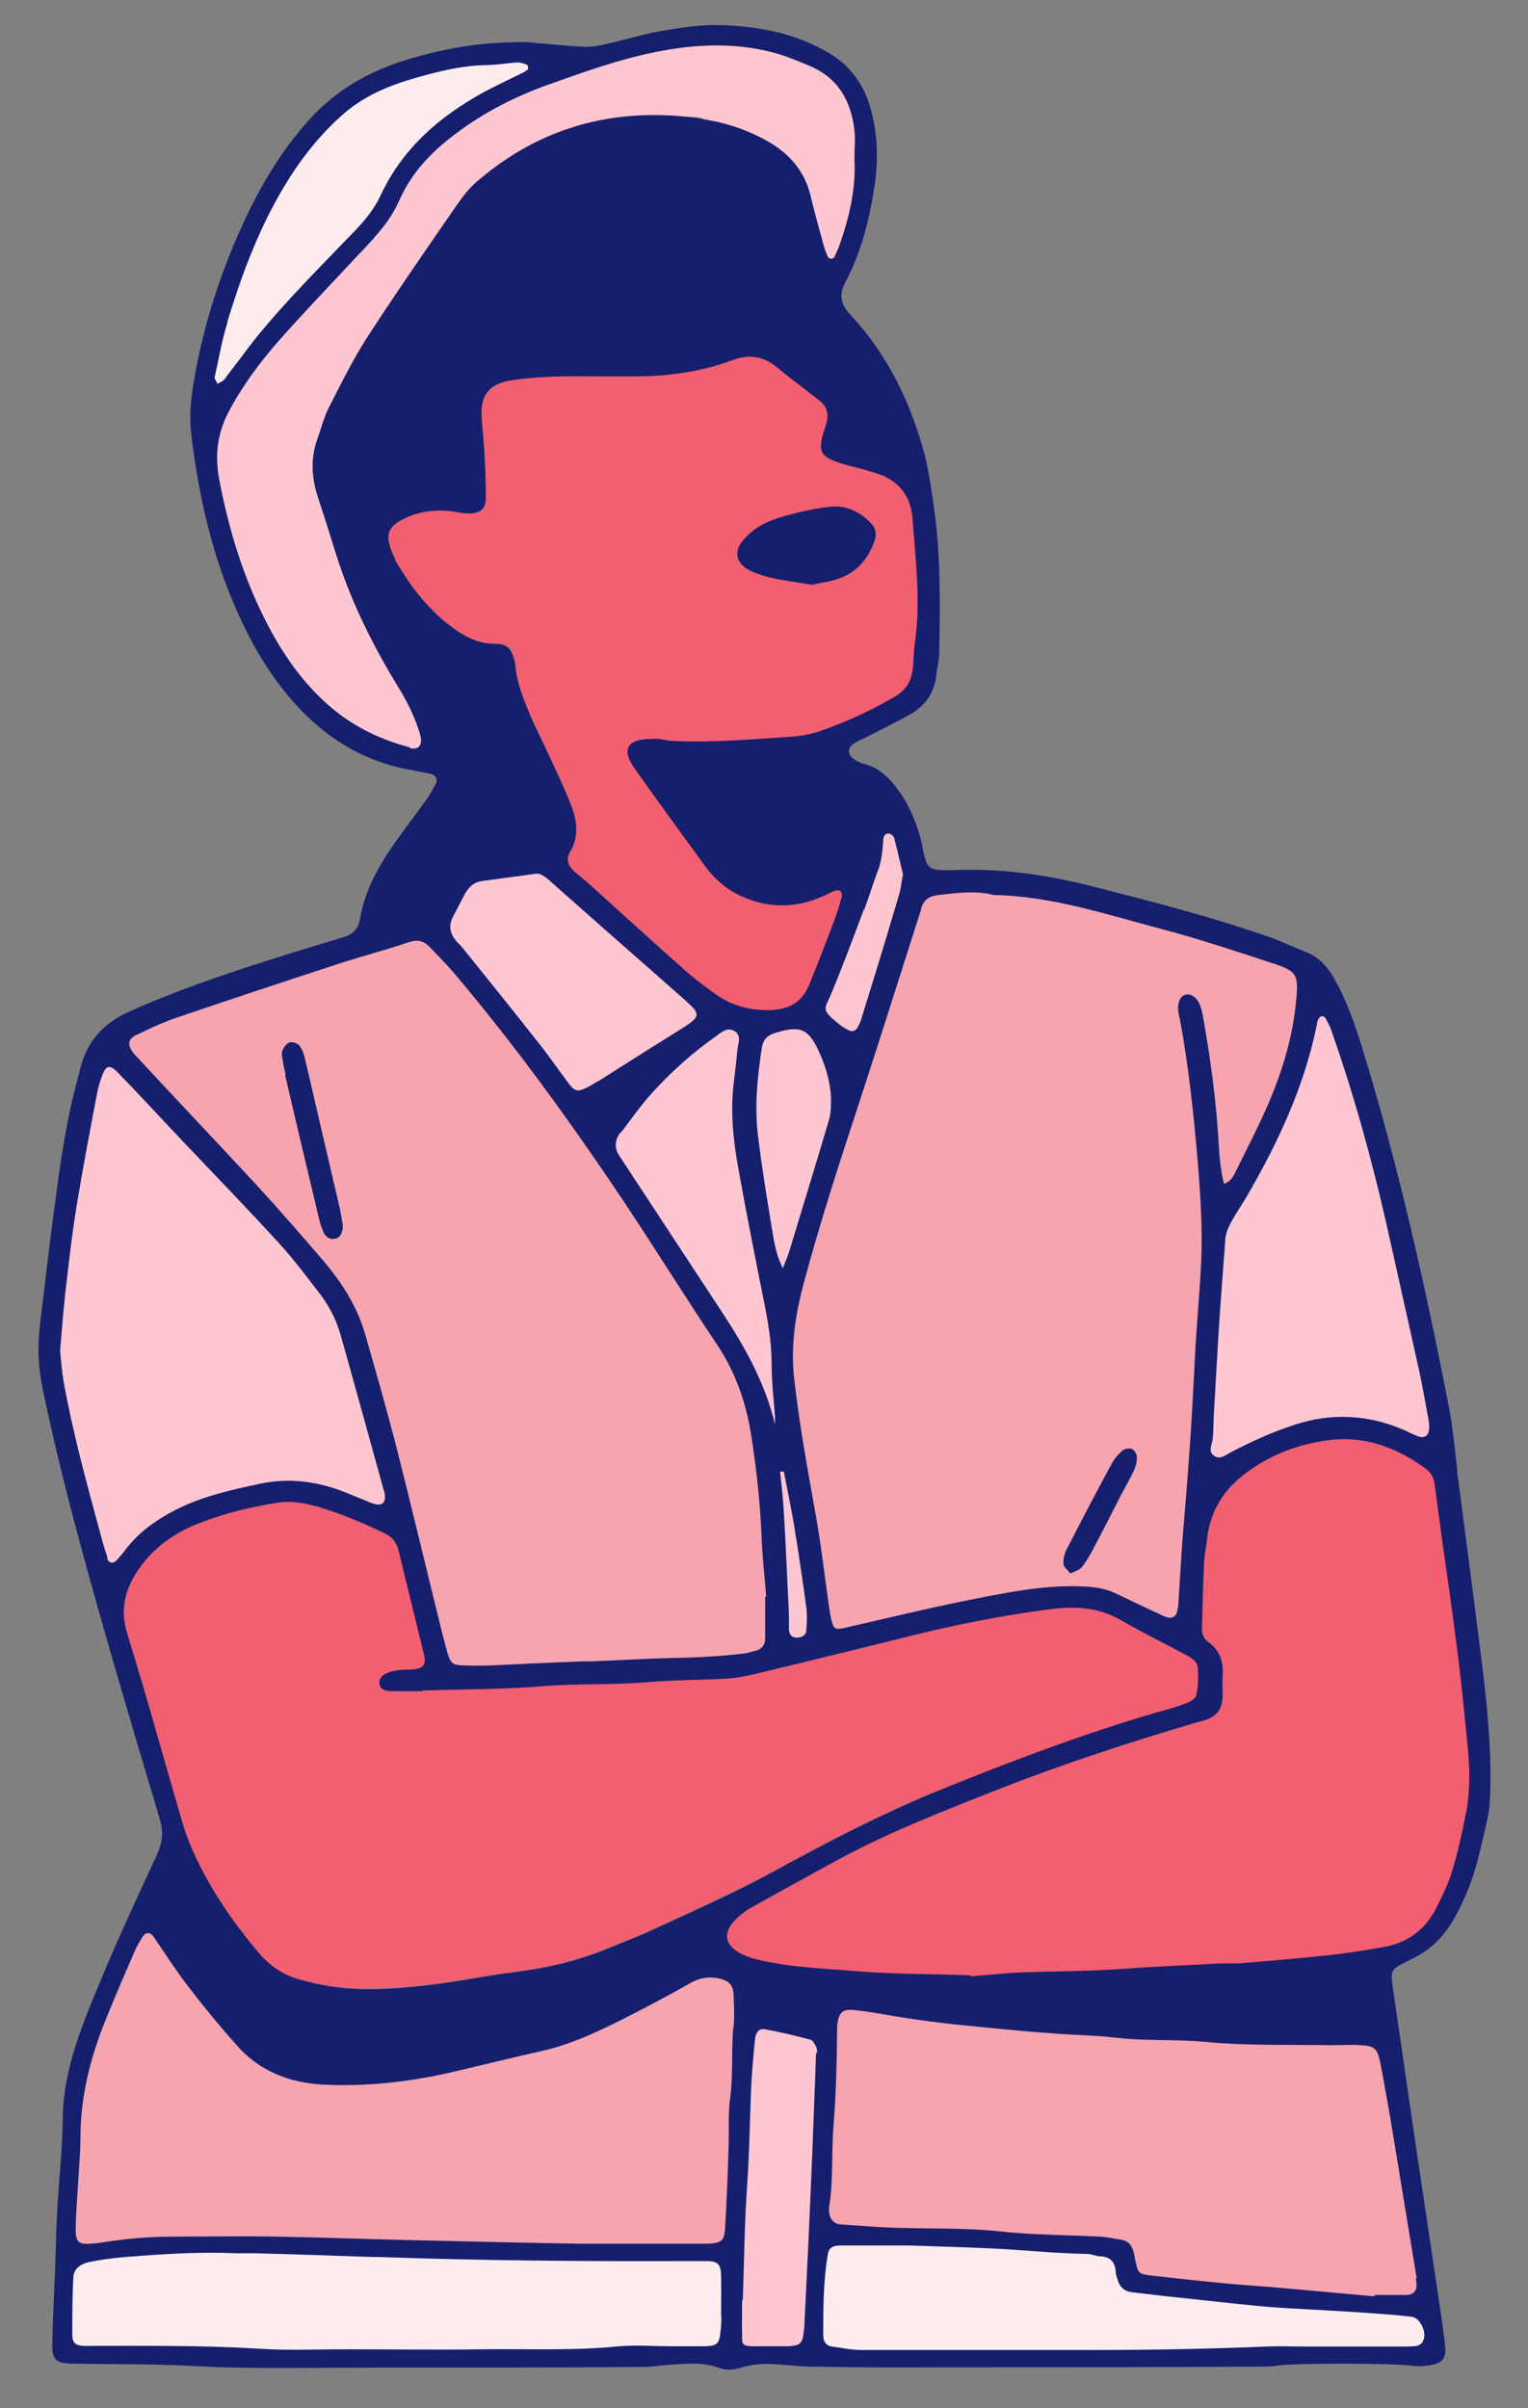
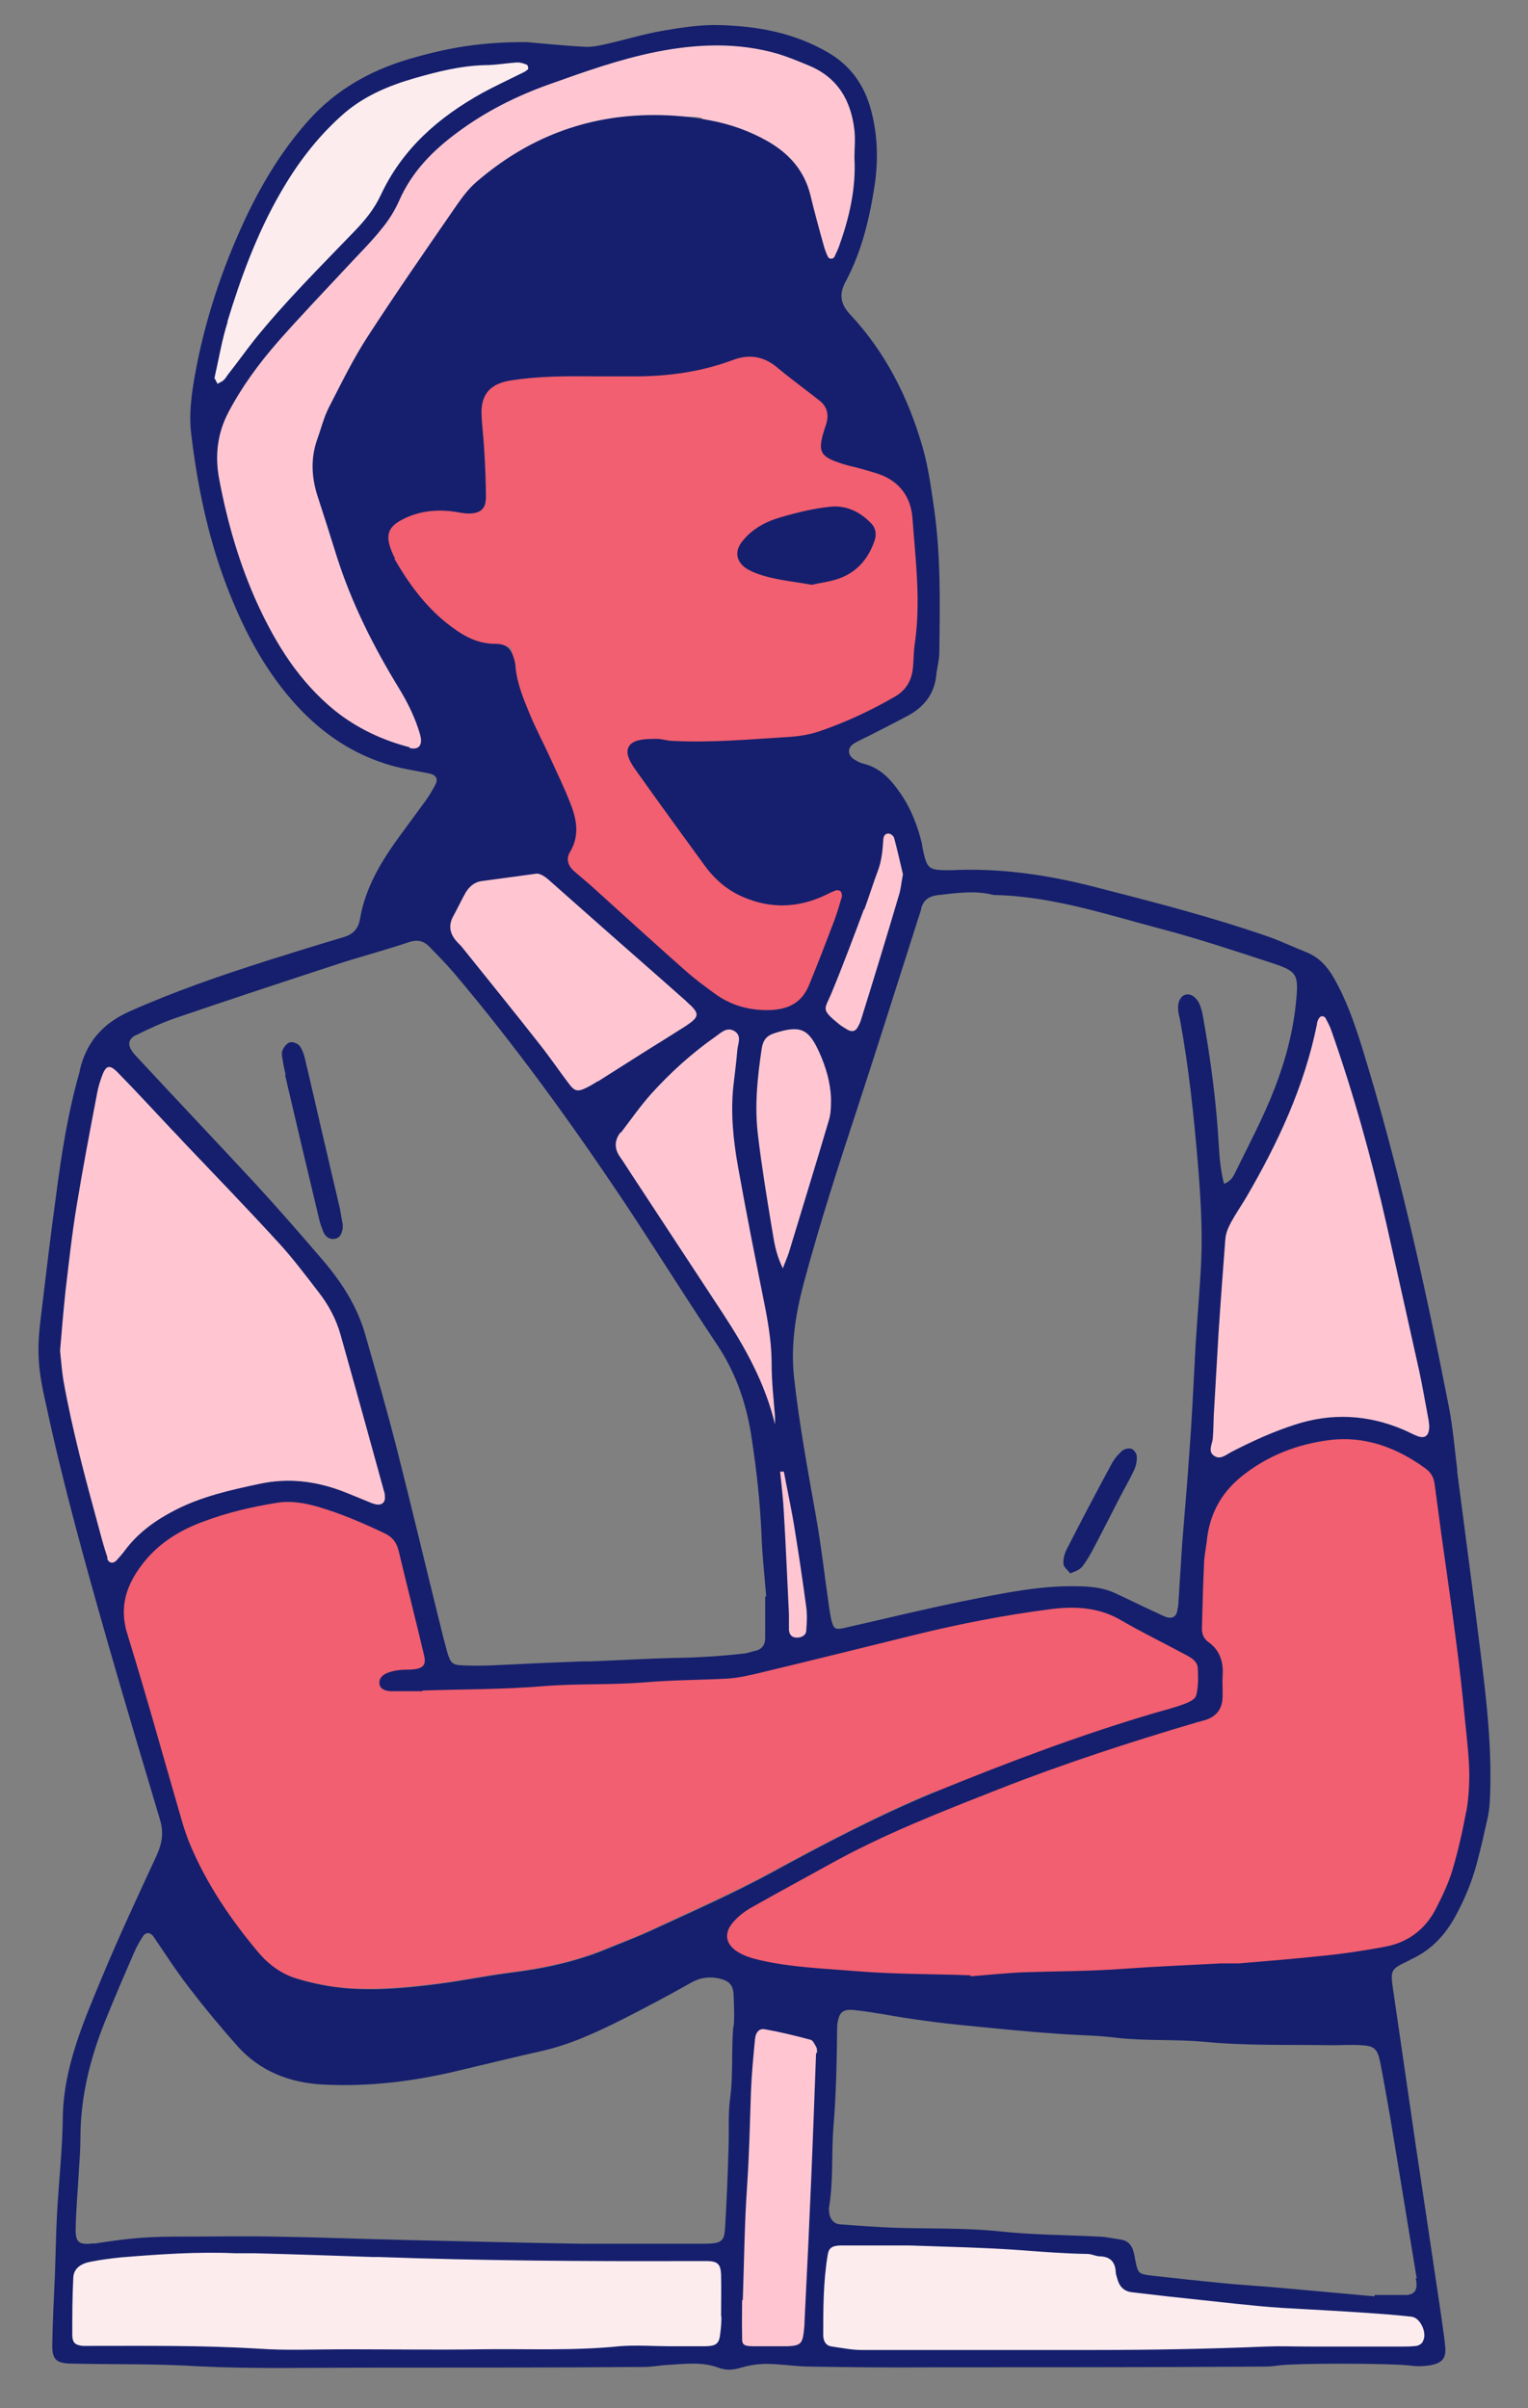
<svg xmlns="http://www.w3.org/2000/svg" id="Layer_1" data-name="Layer 1" version="1.1" viewBox="0 0 450.3 709.5">
  <rect x="0" y="0" width="450.3" height="709.5" fill="#808080" stroke="none" />
  <defs>
    <style>
      .cls-1 {
        fill: #f15f70;
        stroke: #f15f70;
        stroke-linecap: round;
        stroke-linejoin: round;
      }

      .cls-2 {
        fill: #ffc6d1;
        stroke: #ffc6d1;
      }

      .cls-2, .cls-3, .cls-4 {
        stroke-miterlimit: 10;
      }

      .cls-3 {
        fill: #fdecee;
        stroke: #fdecee;
      }

      .cls-4 {
        fill: #f6a4af;
        stroke: #f6a4af;
      }

      .cls-5 {
        fill: #151f6d;
        stroke-width: 0px;
      }
    </style>
  </defs>
  <g id="PINK">
    <path class="cls-3" d="M416.2,682.5c-4.2-.5-8.4-.8-12.7-1.1-8.5-.5-16.9-.9-25.4-1.5-4.8-.3-9.6-.8-14.4-1.3-6.5-.7-13-1.4-19.5-2.1-3.4-.4-6.9-.8-10.3-1.2-2.4-.3-3.8-1.7-4.4-3.9-.2-.8-.5-1.5-.5-2.2-.2-3.1-1.9-4.4-4.9-4.5-1.1,0-2.2-.6-3.4-.7-6.6-.2-13.1-.6-19.6-1.1-11-.8-22-1-33-1.4h-20.3c-2.5,0-3.3.8-3.7,2.9-1.2,7.8-1.3,15.8-1.3,23.7s.7,3,2.7,3.2c2.9.3,5.7.9,8.6,1h68.5c16.8,0,33.6-.3,50.4-1,5-.2,10.1,0,15.1,0h24.9c1.5,0,3.1,0,4.6-.2.7,0,1.5-.6,1.9-1.2,1.6-2.2-.4-7.1-3.2-7.4h-.1ZM208.3,666.4h-5.2c-30.5.2-61,0-91.5-1.2h-1.7c-11.6-.4-23.1-.7-34.7-1.1h-5.8c-11.2-.5-22.4.3-33.5,1.2-3.1.2-6.1.7-9.1,1.3-3.2.6-5,2.2-5.1,4.7-.3,5.6-.4,11.2-.3,16.8,0,2.3.9,3,3.2,3.3h1.7c16.6,0,33.2-.2,49.8.8,9,.6,18.2.2,27.2.2,12.8,0,25.5.2,38.2,0,13.7-.2,27.4.6,41.1-.9,4.8-.5,9.7,0,14.5,0h11c3.4,0,4.1-.9,4.3-4.1.2-1.5.3-3.1.3-4.6,0-4.1.1-8.1,0-12.2-.1-3.2-1-3.9-4.3-4.1h-.1ZM65.9,112.1c.6-.5.9-1.2,1.4-1.8,2.6-3.4,5-6.8,7.7-10.1,9.1-11.3,19.4-21.5,29.4-31.9,3.1-3.2,5.9-6.6,7.8-10.7,6.4-13.7,17.1-23.1,30.1-30.2,3.7-2,7.6-3.8,11.4-5.7.7-.3,1.4-.7,1.9-1.2.2-.2,0-1.2-.3-1.3-.9-.4-1.8-.7-2.8-.7-3.3.2-6.5.7-9.8.8-7,.2-13.8,1.9-20.4,3.8-8,2.3-15.6,5.6-21.9,11.3-7.2,6.6-13,14.2-17.8,22.6-6.8,12-11.5,24.8-15.6,37.9-1.6,5.3-2.5,10.9-3.9,16.6.2.5.6,1.1.9,1.7.6-.4,1.3-.6,1.8-1.1h.1Z" />
  </g>
  <g id="LIGHT_LIGHT_RED" data-name="LIGHT LIGHT RED">
    <path class="cls-2" d="M418.2,404.2c-3.2-14.5-6.4-29-9.7-43.5-4.4-19.4-9.7-38.5-16.3-57.2-.4-1.3-1.1-2.5-1.7-3.6-.2-.3-.6-.5-1-.5s-.7.3-.9.6c-.3.5-.5,1-.6,1.6-3.7,18.4-11.5,35.1-20.9,51.1-1.5,2.5-3.1,4.9-4.5,7.4-.8,1.5-1.4,3.2-1.6,4.9-.8,9.2-1.4,18.4-2,27.6-.5,8.1-1,16.1-1.4,24.2-.1,2.3-.1,4.6-.3,6.9-.2,1.7-1.3,3.6.2,4.9,1.9,1.5,3.6,0,5.3-1,6-3.1,12.1-5.9,18.6-8,10.9-3.5,21.7-2.9,32.2,1.5,1.4.6,2.8,1.4,4.2,1.9,2.1.8,3.3-.2,3.3-3s0-1-.2-1.8c-.9-4.7-1.7-9.5-2.7-14.2v.2ZM261.9,245.6c-1.2-.1-1.6.9-1.6,1.9-.1,3.1-.5,6.1-1.6,9.1-1.4,3.8-2.5,7.7-4,11.4-3.1,8.3-6.2,16.6-9.6,24.8-2,4.8-3.2,4.6,2.2,9,.7.6,1.6,1.1,2.4,1.6,1.5.9,2.6.6,3.3-.9.4-.7.7-1.4.9-2.1,3.7-12.2,7.4-24.3,11.1-36.5.5-1.8.7-3.8,1.2-6.2-.8-3.3-1.6-7-2.6-10.7-.1-.6-1-1.3-1.6-1.3h0ZM123.3,214.4c-1.4-4-3.3-7.8-5.5-11.5-7.6-12.4-14.1-25.3-18.5-39.2-1.9-6.1-3.8-12.1-5.8-18.2-1.7-5.3-2-10.6,0-15.9,1.1-3.3,2-6.7,3.6-9.8,3.6-7.1,7.1-14.2,11.4-20.8,8.5-13.1,17.5-25.9,26.3-38.8,1.6-2.4,3.4-4.7,5.6-6.6,15-13.1,32.4-19.8,52.4-19.8s11.2.5,16.7,1.6c5.9,1.2,11.5,3.1,16.8,6.1,6.3,3.6,10.8,8.6,12.6,15.8,1.2,5.1,2.6,10.1,4,15.1.3,1.1.7,2.2,1.2,3.2.3.7,1.5.8,1.9,0,.5-1,1.1-2.1,1.4-3.2,3-8.4,5-17,4.5-26,0-2.7.3-5.4,0-8.1-1.1-8.8-5.1-15.7-13.7-19.2-2.9-1.1-5.7-2.4-8.7-3.3-12-3.5-24-3.1-36.1-.6-10.8,2.2-21.2,5.9-31.6,9.6-9.5,3.4-18.5,7.9-26.6,13.9-7.4,5.4-13.7,11.8-17.5,20.4-1.3,3-3.1,5.8-5.2,8.3-3.2,3.9-6.7,7.4-10.1,11.1-6.8,7.4-13.8,14.6-20.4,22.1-5.6,6.4-10.6,13.3-14.6,20.8-3.3,6.3-4.1,12.8-2.7,19.7,2.5,12.7,6,25.2,11.4,37,5.4,11.9,12.3,22.7,22.6,31.1,6.5,5.4,14,8.8,22.2,10.9,2.5.7,3.8-.6,3.3-3.1-.2-.9-.5-1.9-.8-2.8v.2h-.1ZM241.5,310.1c-3.2-7.2-5.7-8.1-13.2-5.8-2.3.7-3.5,2.1-3.8,4.4-1.3,8.6-2.2,17.2-1.1,25.9,1.1,9.2,2.7,18.3,4.1,27.4.6,3.6,1,7.2,3.2,11.7.9-2.3,1.4-3.5,1.8-4.7,3.9-12.9,7.9-25.8,11.7-38.7.6-2.2.8-4.6.7-6.8-.1-4.7-1.4-9.1-3.4-13.3h0ZM238.6,600.9c-4.5-1.2-9-2.2-13.5-3.1-1.7-.3-2.7.9-2.9,2.9-.4,5.2-1,10.4-1.2,15.6-.3,9.1-.5,18.1-1.1,27.2-.8,11.3-.9,22.7-1.3,34.1h-.2v10.4c0,2.3.9,3.1,3.2,3.2h10.4c3.6,0,4.2-.7,4.6-4.5.1-1,.2-1.9.2-2.9.4-7.5.8-15,1.1-22.5.3-6.7.6-13.5.9-20.2.2-5,.4-10,.6-15,.3-7.1.6-14.2.8-21.4,0-.6,0-1.2-.2-1.7-.4-.8-.9-2-1.7-2.2h.3,0ZM232.7,480.2c0,1.3.7,2.2,2.1,2.3,1.5.1,2.9-.7,3-2.1.1-2.3.3-4.7,0-6.9-1-7.5-2.1-14.9-3.3-22.3-1-5.9-2.2-11.7-3.3-17.6h-1c.4,4,.9,8,1.1,12,.6,10,1,20,1.5,30v4.6h-.1ZM228.5,417.4c-.3-5.2-1-10.4-1-15.6s-.8-10.7-1.8-16c-2.8-14-5.6-28-8.1-42-1.4-7.8-2.2-15.6-1.4-23.6.4-3.6.8-7.3,1.2-10.9.2-1.8,1.3-4-.7-5.4-2.2-1.5-4,.2-5.7,1.5-6.9,5-13.2,10.6-19,16.9-3.2,3.6-6,7.5-8.9,11.4-1.7,2.2-1.8,4.6-.2,7,1.2,1.8,2.3,3.6,3.5,5.3,9,13.7,18,27.4,27,41.1,6.6,10.1,12.4,20.5,15.3,32.6v-2.3h-.2ZM202.2,302.1c4.2-2.8,4.2-3.8.2-7.2-.2-.1-.3-.2-.4-.4-9.8-8.7-19.7-17.3-29.5-26-3.5-3.1-6.9-6.1-10.4-9.2-1.3-1.2-2.8-2.1-3.8-2.1-6,.8-11.1,1.5-16.2,2.2-2.3.3-3.9,1.7-4.9,3.6-1.2,2.2-2.3,4.5-3.5,6.7-1.6,2.7-1.1,5.2.9,7.4.5.6,1.1,1.1,1.6,1.7,7.7,9.6,15.4,19.3,23.1,28.9,3,3.8,5.7,7.8,8.6,11.6,1.6,2.1,2.6,2.2,5,1s2.4-1.3,3.5-2c4.7-3,9.5-6,14.2-9,3.9-2.5,7.9-4.9,11.8-7.4l-.2.2h0ZM113.4,440c-4.3-15.6-8.6-31.2-13-46.8-1.3-4.7-3.7-8.9-6.6-12.8-3.7-4.7-7.2-9.6-11.3-14-9.4-10.2-19.1-20.2-28.6-30.3-1.1-1.1-2.1-2.2-3.2-3.4-5.3-5.6-10.5-11.3-15.9-16.8-2.5-2.5-3.6-2.2-4.8,1.1-.6,1.6-1.1,3.3-1.4,5-2.1,11-4.2,22-6,33-1.4,8.4-2.3,16.8-3.3,25.2-.7,5.7-1.1,11.5-1.6,17.6.3,2.7.5,5.8,1,8.8,2.6,14.6,6.4,29,10.4,43.3.8,3,1.7,5.9,2.6,8.9.4,1.3,1.7,1.6,2.7.6.9-1,1.8-2,2.6-3.1,3.9-5.2,9.1-8.9,14.8-11.8,7.8-4,16.3-5.8,24.8-7.7,8.8-1.9,17.2-.8,25.5,2.6,2,.8,3.9,1.6,5.9,2.4.9.4,1.8.8,2.7,1,1.9.5,3.1-.6,2.8-2.4v-.6.2h-.1Z" />
  </g>
  <g id="LIGHT_RED" data-name="LIGHT RED">
-     <path class="cls-4" d="M417.2,671.2c-2.6-15.8-5.2-31.6-7.8-47.4-.9-5.5-1.8-11-3-16.5-.8-3.7-1.8-4.5-5.5-4.8h-8.7c-12.5-.2-25.1.2-37.6-1-8.6-.8-17.3-.2-26-1.2-5.3-.6-10.8-.6-16.1-1.1-9-.7-18-1.5-27.1-2.4-8.4-.9-16.8-1.9-25.2-3.4-3-.6-6.1-1-9.2-1.3-2.8-.3-4,.7-4.4,3.4-.1.8-.2,1.5-.2,2.3,0,9.7-.3,19.3-1.1,28.9-.6,7.7,0,15.4-1.2,23.1-.1.8,0,1.6,0,2.3.3,1.9,1.5,3.1,3.5,3.2,5.4.4,10.8.8,16.1,1,10,.4,20,0,30.1,1,10,1,20,1,30,1.6,2.1,0,4.2.6,6.3.9,2,.3,3,1.6,3.6,3.4.3.9.4,1.9.6,2.8.8,3.8.9,3.9,4.9,4.4,7.3.8,14.6,1.6,21.8,2.3,5.4.5,10.8.8,16.1,1.3,9.2.8,18.4,1.7,27.6,2.5v-.4h9.3c2.4,0,3.3-1.4,3-3.9,0-.4-.2-.8-.2-1.1h.4ZM240.3,446.5c1.6,8.9,2.6,17.9,3.9,26.9.2,1.3.4,2.7.7,4,.7,2.7,1.2,3,4.1,2.3,11.8-2.7,23.7-5.6,35.6-8,11.1-2.3,22.3-4.6,33.8-4.2,3.5.1,6.9.6,10.1,2,3.7,1.7,7.3,3.5,11,5.2,1.4.7,2.8,1.4,4.2,1.9,1.5.6,2.7-.1,3.1-1.7.2-.9.3-1.9.4-2.9.4-5.8.7-11.5,1.1-17.3.6-8.8,1.5-17.7,2.1-26.5.6-9,1.1-18.1,1.6-27.1,0-1.3.1-2.7.2-4,.6-8.5,1.4-16.9,1.7-25.4.4-9.6-.2-19.3-1-28.9-1.3-14.2-2.7-28.4-5.3-42.5-.2-.9-.4-1.9-.5-2.8-.2-2.2.7-3.9,2.1-4.3,1.5-.5,3.4.8,4.3,3,.4,1.1.7,2.2.9,3.3,2.3,12.7,4,25.5,4.7,38.5.2,3.6.6,7.1,1.5,10.9,2.2-.8,2.9-2.4,3.6-3.9,3.4-6.9,7-13.8,10-20.9,3.8-9.1,6.6-18.6,7.6-28.4.9-8.8.5-9.4-7.8-12.1-10.5-3.4-20.9-6.9-31.5-9.7-16.4-4.2-32.6-9.8-49.8-10.1-5.4-1.5-10.7-.6-16.1,0-3,.3-4.6,1.4-5.3,4.2-.4,1.7-1,3.3-1.6,5-5.6,17.5-11.1,35-16.8,52.4-5.8,17.6-11.5,35.2-16.3,53.1-2.4,9-3.8,18.2-2.8,27.5,1.5,13.6,4,27.1,6.4,40.6h0ZM314.6,456.5c4.3-8.4,8.7-16.8,13.2-25.1.8-1.5,2-2.8,3.3-4,.6-.5,1.9-.7,2.6-.4.7.3,1.5,1.4,1.5,2.2,0,1.3-.2,2.7-.7,3.9-1.3,2.8-2.9,5.4-4.3,8.2-2.8,5.3-5.4,10.6-8.2,15.9-.9,1.7-1.9,3.4-3.1,4.8-.7.8-1.9,1-3.2,1.7-.8-1-1.9-1.9-2-2.8,0-1.4.3-3.1,1-4.4h0ZM40.5,312c11.5,12.3,23.1,24.4,34.4,36.8,6.9,7.5,13.7,15.2,20.3,23,5.5,6.3,9.9,13.3,12.2,21.5,3.1,10.8,6.2,21.5,9,32.4,4.8,18.9,9.4,37.8,14,56.8.4,1.5.7,3,1.2,4.5.9,3.3,1.5,3.8,4.8,3.9h8.1c8.3-.3,16.6-.7,24.8-1.1,1.5,0,3.1,0,4.6-.1,8.1-.3,16.2-.8,24.3-1,6.9-.2,13.9-.5,20.8-1.3,1.1-.1,2.2-.6,3.4-.8,2.1-.4,2.9-1.8,2.9-3.8v-12.2h.3c-.5-6.2-1.1-12.3-1.4-18.5-.3-9.3-1.4-18.5-2.8-27.6-1.5-10-4.5-19.4-10.2-28-9.3-14-18.2-28.3-27.5-42.2-15.6-23.3-32-46-50.1-67.4-2.2-2.7-4.7-5.1-7.1-7.6-1.7-1.8-3.5-2.4-6.2-1.5-6.8,2.3-13.7,4.1-20.5,6.3-16.2,5.3-32.3,10.6-48.4,16.1-4,1.4-7.9,3.2-11.7,5.1-2.5,1.2-2.7,3-1,5.2.5.6,1,1.2,1.5,1.7l.3-.2h0ZM83.2,309.4c.5-.9,1.4-2.1,2.2-2.3.9-.2,2.4.4,2.9,1.2.9,1.2,1.3,2.8,1.6,4.2,2.3,9.7,4.5,19.5,6.8,29.2,1.1,4.9,2.3,9.7,3.4,14.6.3,1.5.6,3,.8,4.4v1.3c-.2,1.4-.7,2.7-2.3,3-1.5.3-2.6-.6-3.3-1.8-.6-1.2-1-2.5-1.3-3.8-3.4-14.2-6.7-28.4-10.1-42.7-.4-1.5-.7-3-.9-4.5,0-.9-.3-2,0-2.8h.2ZM27.7,661h.6c7.8-1.2,15.7-2,23.6-2h29.6c12.7.2,25.5.7,38.2,1,17.2.4,34.3.7,51.5,1.1h36c9.7,0,6.4-.9,6.7-6.7.4-7.1.7-14.2.9-21.4.2-5-.2-10.1.5-15,1-6.9.3-13.9.9-20.8.3-3.1.1-6.2,0-9.3-.1-2.9-1.2-4.2-4-4.9-2.9-.7-5.6-.4-8.4,1.1-6.7,3.8-13.5,7.4-20.4,10.9-7.6,3.8-15.3,7.4-23.7,9.3-8.1,1.8-16.1,3.8-24.2,5.7-13.2,3.2-26.5,4.9-40.2,4.2-9.9-.5-18.5-3.8-25.2-11.2-5-5.6-9.8-11.4-14.4-17.4-3.8-4.9-7-10.2-10.6-15.2-.8-1.2-2.1-1.2-2.9,0-.9,1.4-1.8,3-2.5,4.5-3,6.9-5.9,13.8-8.8,20.8-4.4,11-7.2,22.4-7.2,34.3s-.3,6.9-.5,10.4c-.3,5.4-.8,10.8-.9,16.2,0,4.2,1,5,5.3,4.4h0Z" />
-   </g>
+     </g>
  <g id="RED">
    <path class="cls-1" d="M432.9,522.2c-.1-5-.7-10-1.2-15-.9-8.2-1.8-16.5-2.8-24.7-1.3-10.1-2.8-20.3-4.2-30.4-.7-5-1.3-9.9-2-14.9-.3-2-1.2-3.7-2.8-4.8-8.4-6-17.8-9.6-28.2-8.3-9.5,1.2-18.3,4.6-25.9,10.7-6.2,4.9-9.6,11.5-10.3,19.4-.2,2.3-.7,4.6-.8,6.9-.3,6.2-.4,12.3-.6,18.5,0,1.6.5,3.1,1.9,4,3.6,2.5,4.6,6,4.2,10.1-.2,1.9,0,3.9,0,5.8,0,3.8-1.9,6.1-5.5,7.2-.7.2-1.5.4-2.2.6-19.6,5.8-39.1,12.1-58.1,19.6-17.1,6.7-34.2,13.4-50.2,22.3-7.6,4.2-15.2,8.3-22.8,12.6-2,1.1-3.9,2.6-5.4,4.3-2.8,3.2-2.4,6.5,1.3,8.8,1.9,1.2,4.2,1.9,6.4,2.4,9.4,2.2,19.1,2.5,28.7,3.3,11.1.9,22.4.9,33.5,1.2v.3c5.4-.4,10.7-1,16.1-1.2,9.6-.3,19.3-.3,28.9-1,9.6-.6,19.3-1.1,28.9-1.6h5.2c8.4-.7,16.9-1.4,25.3-2.3,5.9-.7,11.9-1.5,17.7-2.6,6.6-1.2,11.8-4.9,14.9-10.9,2-3.7,3.8-7.6,5-11.6,1.7-5.7,3-11.6,4.1-17.4.7-3.8.9-7.7.9-11.5v.3h0ZM276.1,527.4c20.9-8.5,42-16.5,63.7-22.9,3-.9,6-1.6,8.9-2.7,1.4-.5,3.4-1.4,3.6-2.5.6-2.5.6-5.3.5-8,0-2.2-2-3.2-3.7-4.1-6.3-3.4-12.7-6.5-18.9-10.1-6.8-3.9-14-4.2-21.4-3.2-13,1.8-25.9,4.2-38.6,7.3-15.4,3.8-30.7,7.6-46.1,11.3-3.4.8-6.8,1.6-10.2,1.8-8.1.4-16.2.4-24.3,1.1-9.8.8-19.6.3-29.5,1.1-11.9,1-23.9.9-35.8,1.3v.2h-9.3c-2.1,0-3.4-1.1-3.4-2.5s1.1-2.4,2.4-2.9c1.1-.4,2.2-.6,3.3-.8,1.3-.2,2.7,0,4-.2,3.2-.3,4.1-1.4,3.4-4.5-2.4-10.1-5-20.2-7.4-30.4-.6-2.5-1.8-4.1-4.1-5.2-6.4-3.1-13-5.9-19.9-7.9-3.9-1.2-8-1.7-12-1.1-7.4,1.2-14.8,2.9-21.8,5.6-7.6,2.8-14.1,7.1-18.8,13.9-4,5.9-5.6,11.9-3.4,19.1,5.7,18.4,10.8,37,16.2,55.5.6,2,1.3,4,2.1,6,5,12.1,12.2,22.7,20.7,32.6,3.1,3.6,7,6.2,11.6,7.4,4.4,1.2,9,2.2,13.6,2.6,9.3.7,18.5-.2,27.7-1.3,6.9-.9,13.7-2.3,20.6-3.2,9.8-1.2,19.4-3.2,28.6-7,4.6-1.9,9.4-3.6,13.9-5.8,11.7-5.5,23.6-10.7,34.9-16.8,16-8.7,32-17.1,48.8-24v.3h.1ZM116.4,164.5c4.1,7.1,8.8,13.6,15.2,18.8,4.3,3.5,8.7,6.3,14.6,6.3s4.7,1.4,5.6,4.8c.2.6.3,1.1.3,1.7.4,5.1,2.3,9.8,4.3,14.4,1.8,4.3,4,8.4,5.9,12.6,2.1,4.6,4.2,9.1,6.1,13.8,1.8,4.6,2.5,9.3-.2,14-1.3,2.1-.6,4.1,1.2,5.7,1.6,1.4,3.3,2.7,4.8,4.1,9.3,8.4,18.6,16.8,28,25.2,2.7,2.4,5.7,4.6,8.7,6.8,4.9,3.5,10.3,5,16.3,4.8,5.4-.2,9.4-2.2,11.4-7.3,2.5-6.2,5-12.5,7.4-18.9.9-2.3,1.6-4.8,2.3-7.2.1-.5,0-1.2-.4-1.6-.3-.3-1.1-.4-1.5-.2-1.4.6-2.8,1.3-4.2,1.9-7.5,3.1-15,3.2-22.5.2s-8.9-5.4-12-9.7c-6.7-9.2-13.4-18.5-20-27.7-.8-1.1-1.5-2.2-2.1-3.5-1.2-2.6-.3-4.6,2.5-5.4,1.8-.5,3.8-.6,5.7-.5,1.5,0,3,.6,4.6.6,11.6.6,23.2-.6,34.7-1.2,2.9-.2,5.8-.6,8.5-1.6,7.9-2.7,15.4-6.1,22.6-10.4,3.2-1.9,4.6-4.6,5-8,.3-2.5.2-5,.6-7.5,1.9-12.4.2-24.7-.7-37-.5-6.8-4.4-11.4-11.1-13.3-1.9-.5-3.7-1-5.6-1.6-1.7-.5-3.4-.9-5-1.4-5.4-1.8-6.1-3.2-4.6-8.6.3-.9.6-1.8.9-2.8.8-2.7.2-5-1.9-6.8-.9-.7-1.8-1.4-2.7-2.1-3.2-2.5-6.5-4.8-9.6-7.5-4.1-3.5-8.4-4.3-13.4-2.4-9.3,3.5-19.1,4.8-29,4.8h-11.6c-8.3,0-16.6,0-24.8,1.2-5.8.9-8.7,3.9-8.6,9.6,0,3.6.6,7.3.8,10.9.2,4.6.5,9.3.5,13.9s-1.6,4.8-5.1,4.8-3-.4-4.6-.6c-5.5-.7-10.8,0-15.7,2.8-3.3,1.9-4.1,4.2-2.8,7.8.4,1.1.8,2.2,1.4,3.2h-.2,0ZM218.6,159.8c2.9-3.8,7-6,11.5-7.3,4.8-1.4,9.7-2.7,14.6-3.1,4.7-.4,9,1.7,12.3,5.2,1.3,1.4,1.3,3.2.7,4.9-1.8,5.2-5,9.1-10.3,11-2.7,1-5.6,1.3-8.2,1.9-6.1-1.2-12.1-1.5-17.6-3.9-.5-.2-1.1-.5-1.5-.8-3.1-2-3.7-5-1.5-7.9h0Z" />
  </g>
  <g id="DARK_BLUE" data-name="DARK BLUE">
-     <path class="cls-5" d="M429.5,433.5c-.8-6.3-1.3-12.7-2.5-18.9-7-35.8-14.9-71.4-25.7-106.3-2.2-7-4.6-13.9-8.3-20.3-1.9-3.3-4.3-5.9-7.9-7.4-3.6-1.4-7.1-3.1-10.7-4.4-17.1-6-34.7-10.5-52.3-15-13.7-3.5-27.6-5.5-41.8-4.8h-1.7c-4.8-.1-5.4-.6-6.5-5.5-.2-.8-.3-1.5-.4-2.3-1.3-5.3-3.2-10.3-6.3-14.8-2.8-4.1-6-7.6-11-8.8-.9-.2-1.8-.7-2.6-1.2-2-1.2-2.2-3.4-.2-4.7,1.3-.8,2.7-1.4,4.1-2.1,3.9-2,7.9-4,11.8-6.1,4.7-2.5,7.8-6.3,8.4-11.8.2-2.1.8-4.2.9-6.3.2-14.3.5-28.6-1.5-42.8-.9-6.1-1.7-12.3-3.4-18.2-4.2-14.6-10.9-28-21.5-39.3-2.7-2.9-3.2-5.9-1.2-9.5,4.8-9,7.1-18.8,8.6-28.7,1.1-7.7.8-15.4-1.4-22.9-2.1-7-6.2-12.4-12.5-16-9.8-5.7-20.6-7.7-31.7-8-5.5-.2-11.2.7-16.6,1.6-5.9,1-11.6,2.8-17.5,4.1-1.8.4-3.8.8-5.7.7-5.8-.3-11.5-.9-17.3-1.4-13.1,0-22.7,1.5-34.9,5.1-11.3,3.4-21.2,9-29.2,17.9-7.7,8.6-13.6,18.3-18.5,28.6-7.1,15.1-12.3,30.8-15.2,47.3-.9,5.3-1.6,10.7-1,16.1,1.8,15.4,4.9,30.5,10.4,45,4.7,12.3,10.6,23.9,19.4,34,7.6,8.7,16.5,15.1,27.4,18.6,4.2,1.4,8.6,2,13,2.9,2,.4,2.7,1.6,1.8,3.3-.9,1.7-1.9,3.4-3,4.9-2.4,3.3-4.8,6.5-7.2,9.8-5.5,7.5-10.4,15.4-12,24.8-.5,3.1-2.2,4.7-5.1,5.5-7.4,2.2-14.8,4.5-22.1,6.8-13.8,4.4-27.5,9.1-40.7,15-7.9,3.5-12.8,9.1-14.7,17.4,0,.2,0,.4-.1.6-3.4,11.9-5.3,24.1-6.9,36.4-1.5,10.9-2.8,21.8-4.1,32.7-.6,5-1.3,10-1,15,.2,5,1.3,9.9,2.4,14.8,5,23.2,11.4,46.1,17.9,68.9,5,17.4,10.2,34.8,15.4,52.2,1.2,3.8.7,7.1-.9,10.6-5.4,11.7-10.9,23.4-15.9,35.4-5.6,13.5-11.6,27-11.8,42.1-.1,9.4-1.2,18.8-1.7,28.3-.3,5.8-.4,11.6-.6,17.4-.3,7.1-.7,14.2-.8,21.4,0,4,1.3,5.1,5.3,5.2,12.5.3,25.1,0,37.6.8,16,.8,32.1.4,48.1.4,27.8,0,55.7,0,83.5-.2,2.3,0,4.6-.5,6.9-.6,5-.3,10-1,14.9.8,2.3.9,4.4.7,6.7,0,2.4-.7,4.9-1.1,7.4-1.1,4.4,0,8.8.8,13.2.8,12.2.2,24.4.3,36.5.2,31.9,0,63.8,0,95.7-.2,1.7,0,3.5,0,5.2-.3,5.4-.8,33.8-.7,39.3,0,2,.3,4.2.2,6.3-.2,3.2-.7,4.2-2.2,3.9-5.4-.3-3.1-.8-6.1-1.2-9.2-2.5-17-5.1-34-7.6-50.9-2.2-14.9-4.3-29.8-6.5-44.7-.9-6.2-.9-6.3,4.5-8.9.2,0,.3-.2.5-.3,5.9-2.6,10.1-7,13.2-12.6,2.8-5.1,5-10.4,6.5-16.1,1.2-4.5,2.2-9,3.2-13.5.4-1.9.5-3.8.6-5.7.6-14.3-1-28.5-2.8-42.7-2.2-17.8-4.6-35.6-6.9-53.4h0ZM388.1,301.6c.1-.6.3-1.1.6-1.6.2-.3.6-.6.9-.6s.8.2,1,.5c.6,1.2,1.3,2.4,1.7,3.6,6.6,18.7,11.9,37.9,16.3,57.2,3.2,14.5,6.5,29,9.7,43.5,1,4.7,1.8,9.5,2.7,14.2.1.8.2,1.5.2,1.8,0,2.8-1.2,3.7-3.3,3-1.4-.5-2.8-1.3-4.2-1.9-10.5-4.5-21.3-5.1-32.2-1.5-6.5,2.1-12.6,4.9-18.6,8-1.7.9-3.4,2.5-5.3,1-1.6-1.3-.4-3.2-.2-4.9.2-2.3.2-4.6.3-6.9.5-8.1.9-16.1,1.4-24.2.6-9.2,1.3-18.4,2-27.6.1-1.7.8-3.4,1.6-4.9,1.4-2.6,3-4.9,4.5-7.4,9.4-16.1,17.2-32.8,20.9-51.1v-.2ZM271.4,267.9c.7-2.8,2.4-3.9,5.3-4.2,5.4-.6,10.7-1.4,16.1,0,17.2.3,33.4,5.8,49.8,10.1,10.6,2.8,21.1,6.3,31.5,9.7,8.3,2.7,8.7,3.3,7.8,12.1-1,9.9-3.8,19.3-7.6,28.4-3,7.1-6.6,14-10,20.9-.7,1.5-1.4,3.1-3.6,3.9-.9-3.7-1.3-7.3-1.5-10.9-.7-12.9-2.4-25.7-4.7-38.5-.2-1.1-.5-2.3-.9-3.3-.9-2.3-2.8-3.5-4.3-3-1.4.4-2.3,2.2-2.1,4.3,0,1,.3,1.9.5,2.8,2.6,14,4.1,28.2,5.3,42.5.8,9.6,1.4,19.3,1,28.9-.4,8.5-1.2,16.9-1.7,25.4,0,1.3-.2,2.7-.2,4-.5,9-.9,18.1-1.6,27.1-.6,8.8-1.4,17.7-2.1,26.5-.4,5.8-.7,11.5-1.1,17.3,0,1-.2,1.9-.4,2.9-.3,1.5-1.5,2.2-3.1,1.7-1.4-.5-2.8-1.3-4.2-1.9-3.7-1.7-7.3-3.5-11-5.2-3.2-1.5-6.6-1.9-10.1-2-11.5-.4-22.7,2-33.8,4.2-11.9,2.4-23.7,5.3-35.6,8-3,.7-3.4.4-4.1-2.3-.3-1.3-.5-2.6-.7-4-1.3-9-2.3-18-3.9-26.9-2.4-13.5-4.9-27-6.4-40.6-1-9.3.4-18.4,2.8-27.5,4.8-17.9,10.5-35.5,16.3-53.1,5.7-17.4,11.2-34.9,16.8-52.4.5-1.7,1.1-3.3,1.6-5h0ZM183,333.7c2.9-3.8,5.7-7.8,8.9-11.4,5.7-6.3,12-12,19-16.9,1.7-1.2,3.4-3,5.7-1.5,2,1.4.9,3.5.7,5.4-.3,3.7-.8,7.3-1.2,10.9-.8,7.9,0,15.8,1.4,23.6,2.5,14,5.3,28,8.1,42,1,5.3,1.8,10.6,1.8,16s.6,10.4,1,15.6v2.3c-2.9-12.1-8.7-22.5-15.3-32.6-9-13.7-18-27.4-27-41.1-1.2-1.8-2.3-3.6-3.5-5.3-1.6-2.4-1.5-4.7.2-7h.2ZM176.3,318.5c-1.1.7-2.3,1.4-3.5,2-2.4,1.2-3.4,1.1-5-1-2.9-3.8-5.6-7.8-8.6-11.6-7.6-9.7-15.4-19.3-23.1-28.9-.5-.6-1.1-1.1-1.6-1.7-2-2.3-2.4-4.7-.9-7.4,1.2-2.2,2.3-4.5,3.5-6.7,1.1-1.9,2.6-3.3,4.9-3.6,5.2-.7,10.3-1.4,16.2-2.2,1.1,0,2.5.9,3.8,2.1,3.5,3.1,6.9,6.1,10.4,9.2,9.8,8.7,19.7,17.3,29.5,26,.2.1.3.3.4.4,4,3.5,4,4.4-.2,7.2-3.9,2.5-7.8,4.9-11.8,7.4-4.7,3-9.5,6-14.2,9l.2-.2h0ZM227.5,362.1c-1.5-9.1-3-18.2-4.1-27.4-1.1-8.7-.2-17.3,1.1-25.9.4-2.4,1.5-3.7,3.8-4.4,7.5-2.4,10-1.4,13.2,5.8,1.9,4.2,3.2,8.7,3.4,13.3,0,2.3,0,4.7-.7,6.8-3.8,12.9-7.8,25.8-11.7,38.7-.4,1.2-.9,2.4-1.8,4.7-2.2-4.5-2.6-8.1-3.2-11.7h0ZM231,433.6c1.1,5.9,2.4,11.7,3.3,17.6,1.2,7.4,2.3,14.9,3.3,22.3.3,2.3.2,4.6,0,6.9,0,1.4-1.4,2.2-3,2.1-1.4-.1-2-1-2.1-2.3v-4.6c-.5-10-.9-20-1.5-30-.2-4-.7-8-1.1-12h1.1ZM254.7,268c1.4-3.8,2.6-7.7,4-11.4,1.1-2.9,1.4-6,1.6-9.1,0-1,.5-2,1.6-1.9.6,0,1.5.8,1.6,1.3,1,3.7,1.8,7.4,2.6,10.7-.5,2.5-.6,4.4-1.2,6.2-3.6,12.2-7.3,24.3-11.1,36.5-.2.7-.5,1.4-.9,2.1-.7,1.5-1.8,1.8-3.3.9-.8-.5-1.7-1-2.4-1.6-5.4-4.4-4.2-4.2-2.2-9,3.4-8.2,6.5-16.5,9.6-24.8h0ZM67,94.8c4-13.1,8.7-25.9,15.6-37.9,4.8-8.4,10.6-16.1,17.8-22.6,6.3-5.8,13.9-9,21.9-11.3,6.7-1.9,13.4-3.6,20.4-3.8,3.3,0,6.5-.6,9.8-.8.9,0,1.9.3,2.8.7.2,0,.5,1.1.3,1.3-.5.5-1.2.9-1.9,1.2-3.8,1.9-7.7,3.7-11.4,5.7-13,7.2-23.7,16.5-30.1,30.2-1.9,4.1-4.7,7.5-7.8,10.7-10,10.4-20.3,20.6-29.4,31.9-2.6,3.3-5.1,6.8-7.7,10.1-.5.6-.8,1.3-1.4,1.8-.5.5-1.2.7-1.8,1.1-.3-.6-.6-1.2-.9-1.7,1.3-5.7,2.2-11.3,3.9-16.6h-.1ZM120.8,220.2c-8.1-2.1-15.6-5.6-22.2-10.9-10.3-8.4-17.1-19.2-22.6-31.1-5.4-11.8-9-24.2-11.4-37-1.3-6.8-.6-13.4,2.7-19.7,4-7.6,9-14.4,14.6-20.8,6.6-7.5,13.6-14.8,20.4-22.1,3.4-3.7,7-7.2,10.1-11.1,2.1-2.5,3.9-5.4,5.2-8.3,3.8-8.7,10.1-15,17.5-20.4,8.1-6,17.1-10.5,26.6-13.9,10.4-3.7,20.7-7.4,31.6-9.6,12.1-2.4,24.1-2.9,36.1.6,2.9.9,5.8,2.1,8.7,3.3,8.7,3.5,12.7,10.3,13.7,19.2.3,2.7,0,5.4,0,8.1.5,9-1.5,17.6-4.5,26-.4,1.1-.9,2.1-1.4,3.2-.4.7-1.5.7-1.9,0-.5-1.1-.9-2.1-1.2-3.2-1.4-5-2.8-10.1-4-15.1-1.8-7.2-6.3-12.2-12.6-15.8-5.3-3-10.9-5-16.8-6.1-5.5-1.1-11.1-1.6-16.7-1.6-20,0-37.4,6.8-52.4,19.8-2.2,1.9-3.9,4.2-5.6,6.6-8.9,12.9-17.8,25.7-26.3,38.8-4.3,6.6-7.8,13.8-11.4,20.8-1.6,3.1-2.4,6.5-3.6,9.8-1.8,5.3-1.6,10.6,0,15.9,2,6.1,3.9,12.1,5.8,18.2,4.4,13.9,10.9,26.8,18.5,39.2,2.2,3.6,4.1,7.4,5.5,11.5.3.9.6,1.8.8,2.8.4,2.5-.8,3.7-3.3,3.1v-.2h0ZM116.4,164.5c-.6-1-1-2.1-1.4-3.2-1.2-3.6-.5-5.9,2.8-7.8,4.9-2.8,10.2-3.5,15.7-2.8,1.5.2,3,.6,4.6.6,3.5,0,5.1-1.4,5.1-4.8s-.2-9.3-.5-13.9c-.2-3.7-.7-7.3-.8-10.9-.1-5.7,2.8-8.7,8.6-9.6,8.2-1.3,16.5-1.3,24.8-1.2h11.6c9.9,0,19.6-1.3,29-4.8,5-1.9,9.4-1.1,13.4,2.4,3.1,2.6,6.4,5,9.6,7.5.9.7,1.8,1.4,2.7,2.1,2.2,1.8,2.7,4.1,1.9,6.8-.3.9-.6,1.8-.9,2.8-1.5,5.3-.7,6.8,4.6,8.6,1.6.6,3.3,1,5,1.4,1.9.5,3.7,1,5.6,1.6,6.7,1.9,10.6,6.6,11.1,13.3.9,12.3,2.5,24.6.7,37-.4,2.5-.3,5-.6,7.5-.4,3.4-1.9,6.1-5,8-7.2,4.2-14.7,7.7-22.6,10.4-2.7.9-5.6,1.4-8.5,1.6-11.6.7-23.1,1.8-34.7,1.2-1.5,0-3-.6-4.6-.6s-3.9,0-5.7.5c-2.8.8-3.6,2.8-2.5,5.4.5,1.2,1.3,2.4,2.1,3.5,6.6,9.3,13.3,18.5,20,27.7,3.1,4.3,7,7.7,12,9.7,7.5,3.1,15,3,22.5-.2,1.4-.6,2.8-1.4,4.2-1.9.4-.2,1.2-.1,1.5.2.3.3.5,1.1.4,1.6-.7,2.4-1.4,4.8-2.3,7.2-2.4,6.3-4.8,12.6-7.4,18.9-2.1,5.1-6,7.1-11.4,7.3-6,.2-11.5-1.3-16.3-4.8-3-2.2-5.9-4.3-8.7-6.8-9.4-8.3-18.7-16.8-28-25.2-1.6-1.4-3.2-2.7-4.8-4.1-1.8-1.6-2.5-3.6-1.2-5.7,2.8-4.7,2-9.4.2-14-1.8-4.7-4-9.2-6.1-13.8-1.9-4.2-4.1-8.3-5.9-12.6-1.9-4.6-3.9-9.3-4.3-14.4,0-.6-.2-1.1-.3-1.7-.9-3.3-2.2-4.8-5.6-4.8-5.9,0-10.2-2.8-14.6-6.3-6.4-5.2-11.1-11.7-15.2-18.8h.2,0ZM39.9,305.1c3.8-1.9,7.7-3.7,11.7-5.1,16.1-5.5,32.2-10.8,48.4-16.1,6.8-2.2,13.7-4,20.5-6.3,2.7-.9,4.5-.3,6.2,1.5,2.4,2.5,4.9,5,7.1,7.6,18.1,21.4,34.5,44.1,50.1,67.4,9.3,14,18.2,28.3,27.5,42.2,5.7,8.6,8.8,18,10.2,28,1.4,9.2,2.4,18.4,2.8,27.6.2,6.2.9,12.3,1.4,18.5h-.3v12.2c0,1.9-.8,3.3-2.9,3.8-1.1.2-2.2.7-3.4.8-6.9.8-13.8,1.2-20.8,1.3-8.1.2-16.2.7-24.3,1-1.5,0-3.1,0-4.6.1-8.3.3-16.6.7-24.8,1.1-2.7.1-5.4.1-8.1,0-3.3-.1-3.8-.6-4.8-3.9-.4-1.5-.8-3-1.2-4.5-4.7-18.9-9.2-37.9-14-56.8-2.8-10.8-5.9-21.6-9-32.4-2.3-8.1-6.8-15.1-12.2-21.5-6.7-7.8-13.4-15.5-20.3-23-11.4-12.3-23-24.5-34.4-36.8-.5-.6-1.1-1.1-1.5-1.7-1.7-2.2-1.5-4,1-5.2l-.3.2h0ZM31.7,459c-1-2.9-1.8-5.9-2.6-8.9-3.9-14.3-7.8-28.7-10.4-43.3-.5-3-.7-6.1-1-8.8.5-6.1,1-11.9,1.6-17.6,1-8.4,1.9-16.8,3.3-25.2,1.8-11,3.9-22,6-33,.3-1.7.8-3.4,1.4-5,1.2-3.4,2.3-3.7,4.8-1.1,5.4,5.5,10.6,11.2,15.9,16.8,1.1,1.1,2.1,2.2,3.2,3.4,9.6,10.1,19.2,20,28.6,30.3,4,4.4,7.6,9.2,11.3,14,3,3.8,5.3,8.1,6.6,12.8,4.4,15.6,8.7,31.2,13,46.8v.6c.3,1.8-.9,2.9-2.8,2.4-.9-.2-1.8-.6-2.7-1-2-.8-3.9-1.6-5.9-2.4-8.2-3.3-16.7-4.5-25.5-2.6-8.5,1.8-17,3.7-24.8,7.7-5.7,2.9-10.9,6.6-14.8,11.8-.8,1.1-1.7,2.1-2.6,3.1-1,1-2.3.8-2.7-.6v-.2h0ZM37.5,481.4c-2.2-7.2-.7-13.2,3.4-19.1,4.7-6.8,11.2-11.1,18.8-13.9,7.1-2.7,14.4-4.4,21.8-5.6,4-.7,8.1,0,12,1.1,6.9,2,13.4,4.8,19.9,7.9,2.3,1.1,3.5,2.7,4.1,5.2,2.4,10.1,5,20.2,7.4,30.4.8,3.1,0,4.2-3.4,4.5-1.3.1-2.7,0-4,.2-1.1.1-2.3.4-3.3.8-1.3.5-2.4,1.4-2.4,2.9s1.2,2.4,3.4,2.5h9.3v-.2c11.9-.4,23.9-.3,35.8-1.3,9.8-.8,19.7-.3,29.5-1.1,8.1-.7,16.2-.7,24.3-1.1,3.4-.2,6.9-1,10.2-1.8,15.4-3.7,30.7-7.5,46.1-11.3,12.7-3.1,25.6-5.6,38.6-7.3,7.3-1,14.6-.8,21.4,3.2,6.2,3.6,12.6,6.7,18.9,10.1,1.7.9,3.6,1.9,3.7,4.1.1,2.7.2,5.4-.5,8-.3,1.1-2.2,2-3.6,2.5-2.9,1.1-5.9,1.8-8.9,2.7-21.7,6.4-42.8,14.4-63.7,22.9-16.8,6.9-32.9,15.3-48.8,24-11.4,6.2-23.2,11.4-34.9,16.8-4.5,2.1-9.3,3.9-13.9,5.8-9.2,3.8-18.8,5.8-28.6,7-6.9.9-13.7,2.3-20.6,3.2-9.2,1.2-18.5,2.1-27.7,1.3-4.6-.4-9.2-1.3-13.6-2.6-4.5-1.2-8.4-3.8-11.6-7.4-8.4-9.9-15.7-20.6-20.7-32.6-.8-2-1.5-4-2.1-6-5.4-18.5-10.5-37.1-16.2-55.5v-.3h0ZM212.6,682.6c0,1.5-.1,3.1-.3,4.6-.3,3.2-1,4-4.3,4.1h-11c-3.7,0-9.7-.4-14.5,0-13.7,1.4-27.4.7-41.1.9-12.7.2-25.5,0-38.2,0s-18.2.4-27.2-.2c-16.6-1-33.2-.8-49.8-.8h-1.7c-2.3-.2-3.2-.9-3.2-3.3,0-5.6,0-11.2.3-16.8.1-2.5,1.9-4.1,5.1-4.7,3-.6,6.1-1,9.1-1.3,11.2-.9,22.3-1.7,33.5-1.2h5.8c11.6.3,23.1.7,34.7,1.1h1.7c30.5,1.1,61,1.3,91.5,1.2h5.2c3.3,0,4.2.9,4.3,4.1.1,4,0,8.1,0,12.2h.1ZM216.1,597.2c-.6,6.9,0,13.9-.9,20.8-.7,4.9-.3,10-.5,15-.2,7.1-.5,14.3-.9,21.4-.3,5.8-.2,6.7-6.7,6.7h-36c-17.2-.3-34.3-.7-51.5-1.1-12.7-.3-25.4-.8-38.2-1-9.9-.2-19.7,0-29.6,0s-15.8.8-23.6,2h-.6c-4.3.5-5.4-.2-5.3-4.4.1-5.4.6-10.8.9-16.2.2-3.5.5-6.9.5-10.4,0-12,2.8-23.3,7.2-34.3,2.8-7,5.8-13.9,8.8-20.8.7-1.6,1.6-3.1,2.5-4.5.8-1.1,2-1.1,2.9,0,3.5,5.1,6.8,10.3,10.6,15.2,4.6,6,9.4,11.8,14.4,17.4,6.7,7.4,15.4,10.7,25.2,11.2,13.6.7,27-1,40.2-4.2,8.1-1.9,16.1-3.9,24.2-5.7,8.4-1.9,16.1-5.5,23.7-9.3,6.9-3.5,13.7-7.1,20.4-10.9,2.7-1.5,5.5-1.8,8.4-1.1,2.8.7,3.9,2,4,4.9.1,3.1.3,6.2,0,9.3h-.1ZM240.5,604.8c-.3,7.1-.5,14.2-.8,21.4-.2,5-.4,10-.6,15-.3,6.7-.6,13.5-.9,20.2-.4,7.5-.7,15-1.1,22.5,0,1-.1,1.9-.2,2.9-.4,3.7-1,4.3-4.6,4.5h-10.4c-3.4,0-3.2-.9-3.2-3.2-.1-3.5,0-6.9,0-10.4h.2c.4-11.4.5-22.8,1.3-34.1.6-9.1.8-18.1,1.1-27.2.2-5.2.7-10.4,1.2-15.6.2-2,1.2-3.2,2.9-2.9,4.5.8,9,1.9,13.5,3.1.7.2,1.2,1.4,1.7,2.2.3.5.3,1.1.2,1.7h-.3,0ZM419.3,690c-.4.6-1.2,1.1-1.9,1.2-1.5.2-3.1.2-4.6.2h-24.9c-8.3,0-10.1-.2-15.1,0-16.8.7-33.6,1-50.4,1h-68.5c-2.9,0-5.7-.6-8.6-1-1.9-.2-2.6-1.5-2.7-3.2,0-7.9,0-15.8,1.3-23.7.3-2.1,1.2-2.8,3.7-2.9h20.3c11,.4,22,.6,33,1.4,6.5.5,13.1,1,19.6,1.1,1.1,0,2.3.6,3.4.7,3,0,4.7,1.4,4.9,4.5,0,.8.3,1.5.5,2.2.6,2.3,2.1,3.7,4.4,3.9,3.4.4,6.9.8,10.3,1.2,6.5.7,13,1.4,19.5,2.1,4.8.5,9.6,1,14.4,1.3,8.5.5,16.9.9,25.4,1.5,4.2.3,8.5.6,12.7,1.1,2.7.3,4.8,5.2,3.2,7.4h.1ZM417.2,671.2c0,.4.2.8.2,1.1.3,2.5-.6,3.8-3,3.9h-9.3v.4c-9.2-.8-18.5-1.7-27.7-2.5-5.4-.5-10.8-.8-16.1-1.3-7.3-.7-14.6-1.5-21.8-2.3-4-.5-4.1-.6-4.9-4.4-.2-.9-.3-1.9-.6-2.8-.5-1.8-1.6-3.1-3.6-3.4-2.1-.3-4.2-.8-6.3-.9-10-.5-20.1-.5-30-1.6-10-1-20.1-.7-30.1-1-5.4-.2-10.8-.6-16.1-1-2,0-3.2-1.4-3.5-3.2-.1-.8-.2-1.6,0-2.3,1.2-7.7.6-15.4,1.2-23.1.8-9.6,1-19.3,1.1-28.9,0-.8,0-1.5.2-2.3.5-2.7,1.6-3.6,4.4-3.4,3.1.3,6.1.8,9.2,1.3,8.3,1.5,16.8,2.6,25.2,3.4,9,.9,18,1.8,27.1,2.4,5.4.4,10.8.4,16.1,1.1,8.7,1,17.4.4,26,1.2,12.6,1.2,25.1.8,37.6,1,2.9,0,5.8-.2,8.7,0,3.7.2,4.7,1,5.5,4.8,1.1,5.5,2,11,3,16.5,2.6,15.8,5.2,31.6,7.8,47.4h-.3ZM432.1,533.7c-1.1,5.9-2.4,11.7-4.1,17.4-1.2,4-3.1,7.9-5,11.6-3.2,6-8.3,9.7-14.9,10.9-5.9,1.1-11.8,2-17.7,2.6-8.4.9-16.9,1.6-25.3,2.3h-5.2c-9.6.5-19.3.9-28.9,1.6-9.6.7-19.3.7-28.9,1-5.4.2-10.8.8-16.1,1.2v-.3c-11.2-.4-22.4-.3-33.5-1.2-9.6-.8-19.3-1.1-28.7-3.3-2.2-.5-4.5-1.2-6.4-2.4-3.7-2.3-4.1-5.6-1.3-8.8,1.5-1.7,3.4-3.2,5.4-4.3,7.6-4.3,15.2-8.4,22.8-12.6,16.1-9,33.2-15.6,50.2-22.3,19.1-7.5,38.5-13.8,58.1-19.6.7-.2,1.5-.4,2.2-.6,3.6-1,5.5-3.3,5.5-7.2s-.1-3.9,0-5.8c.3-4.1-.7-7.6-4.2-10.1-1.4-1-1.9-2.4-1.9-4,.2-6.2.3-12.4.6-18.5,0-2.3.5-4.6.8-6.9.7-7.9,4.1-14.4,10.3-19.4,7.6-6.1,16.4-9.5,25.9-10.7,10.4-1.3,19.8,2.2,28.2,8.3,1.7,1.2,2.6,2.8,2.8,4.8.7,5,1.3,9.9,2,14.9,1.4,10.1,2.9,20.2,4.2,30.4,1.1,8.2,2,16.5,2.8,24.7.5,5,1.1,10,1.2,15,0,3.8-.2,7.7-.9,11.5v-.3h0ZM318.7,461.9c1.2-1.5,2.2-3.2,3.1-4.8,2.8-5.3,5.5-10.6,8.2-15.9,1.4-2.7,3-5.4,4.3-8.2.5-1.2.8-2.6.7-3.9,0-.8-.8-1.9-1.5-2.2-.7-.3-2,0-2.6.4-1.3,1.1-2.5,2.5-3.3,4-4.5,8.3-8.9,16.7-13.2,25.1-.7,1.3-1.1,2.9-1,4.4,0,.9,1.2,1.7,2,2.8,1.3-.6,2.5-.9,3.2-1.7h0ZM220.1,167.6c.5.3,1,.5,1.5.8,5.5,2.4,11.6,2.8,17.6,3.9,2.6-.6,5.5-.9,8.2-1.9,5.2-1.9,8.5-5.8,10.3-11,.6-1.7.5-3.5-.7-4.9-3.3-3.6-7.5-5.7-12.3-5.2-4.9.5-9.8,1.7-14.6,3.1-4.5,1.3-8.6,3.5-11.5,7.3-2.2,2.9-1.6,5.9,1.5,7.9h0ZM84,316.7c3.3,14.2,6.7,28.5,10.1,42.7.3,1.3.8,2.6,1.3,3.8.6,1.2,1.7,2.1,3.3,1.8,1.6-.3,2-1.6,2.3-3v-1.3c-.3-1.3-.5-2.9-.8-4.4-1.1-4.9-2.3-9.7-3.4-14.6-2.3-9.7-4.5-19.5-6.8-29.2-.3-1.5-.8-3-1.6-4.2-.5-.8-2-1.4-2.9-1.2-.9.2-1.8,1.3-2.2,2.3-.4.8-.2,1.9,0,2.8.2,1.5.5,3,.9,4.5h-.2Z" />
+     <path class="cls-5" d="M429.5,433.5c-.8-6.3-1.3-12.7-2.5-18.9-7-35.8-14.9-71.4-25.7-106.3-2.2-7-4.6-13.9-8.3-20.3-1.9-3.3-4.3-5.9-7.9-7.4-3.6-1.4-7.1-3.1-10.7-4.4-17.1-6-34.7-10.5-52.3-15-13.7-3.5-27.6-5.5-41.8-4.8h-1.7c-4.8-.1-5.4-.6-6.5-5.5-.2-.8-.3-1.5-.4-2.3-1.3-5.3-3.2-10.3-6.3-14.8-2.8-4.1-6-7.6-11-8.8-.9-.2-1.8-.7-2.6-1.2-2-1.2-2.2-3.4-.2-4.7,1.3-.8,2.7-1.4,4.1-2.1,3.9-2,7.9-4,11.8-6.1,4.7-2.5,7.8-6.3,8.4-11.8.2-2.1.8-4.2.9-6.3.2-14.3.5-28.6-1.5-42.8-.9-6.1-1.7-12.3-3.4-18.2-4.2-14.6-10.9-28-21.5-39.3-2.7-2.9-3.2-5.9-1.2-9.5,4.8-9,7.1-18.8,8.6-28.7,1.1-7.7.8-15.4-1.4-22.9-2.1-7-6.2-12.4-12.5-16-9.8-5.7-20.6-7.7-31.7-8-5.5-.2-11.2.7-16.6,1.6-5.9,1-11.6,2.8-17.5,4.1-1.8.4-3.8.8-5.7.7-5.8-.3-11.5-.9-17.3-1.4-13.1,0-22.7,1.5-34.9,5.1-11.3,3.4-21.2,9-29.2,17.9-7.7,8.6-13.6,18.3-18.5,28.6-7.1,15.1-12.3,30.8-15.2,47.3-.9,5.3-1.6,10.7-1,16.1,1.8,15.4,4.9,30.5,10.4,45,4.7,12.3,10.6,23.9,19.4,34,7.6,8.7,16.5,15.1,27.4,18.6,4.2,1.4,8.6,2,13,2.9,2,.4,2.7,1.6,1.8,3.3-.9,1.7-1.9,3.4-3,4.9-2.4,3.3-4.8,6.5-7.2,9.8-5.5,7.5-10.4,15.4-12,24.8-.5,3.1-2.2,4.7-5.1,5.5-7.4,2.2-14.8,4.5-22.1,6.8-13.8,4.4-27.5,9.1-40.7,15-7.9,3.5-12.8,9.1-14.7,17.4,0,.2,0,.4-.1.6-3.4,11.9-5.3,24.1-6.9,36.4-1.5,10.9-2.8,21.8-4.1,32.7-.6,5-1.3,10-1,15,.2,5,1.3,9.9,2.4,14.8,5,23.2,11.4,46.1,17.9,68.9,5,17.4,10.2,34.8,15.4,52.2,1.2,3.8.7,7.1-.9,10.6-5.4,11.7-10.9,23.4-15.9,35.4-5.6,13.5-11.6,27-11.8,42.1-.1,9.4-1.2,18.8-1.7,28.3-.3,5.8-.4,11.6-.6,17.4-.3,7.1-.7,14.2-.8,21.4,0,4,1.3,5.1,5.3,5.2,12.5.3,25.1,0,37.6.8,16,.8,32.1.4,48.1.4,27.8,0,55.7,0,83.5-.2,2.3,0,4.6-.5,6.9-.6,5-.3,10-1,14.9.8,2.3.9,4.4.7,6.7,0,2.4-.7,4.9-1.1,7.4-1.1,4.4,0,8.8.8,13.2.8,12.2.2,24.4.3,36.5.2,31.9,0,63.8,0,95.7-.2,1.7,0,3.5,0,5.2-.3,5.4-.8,33.8-.7,39.3,0,2,.3,4.2.2,6.3-.2,3.2-.7,4.2-2.2,3.9-5.4-.3-3.1-.8-6.1-1.2-9.2-2.5-17-5.1-34-7.6-50.9-2.2-14.9-4.3-29.8-6.5-44.7-.9-6.2-.9-6.3,4.5-8.9.2,0,.3-.2.5-.3,5.9-2.6,10.1-7,13.2-12.6,2.8-5.1,5-10.4,6.5-16.1,1.2-4.5,2.2-9,3.2-13.5.4-1.9.5-3.8.6-5.7.6-14.3-1-28.5-2.8-42.7-2.2-17.8-4.6-35.6-6.9-53.4h0ZM388.1,301.6c.1-.6.3-1.1.6-1.6.2-.3.6-.6.9-.6s.8.2,1,.5c.6,1.2,1.3,2.4,1.7,3.6,6.6,18.7,11.9,37.9,16.3,57.2,3.2,14.5,6.5,29,9.7,43.5,1,4.7,1.8,9.5,2.7,14.2.1.8.2,1.5.2,1.8,0,2.8-1.2,3.7-3.3,3-1.4-.5-2.8-1.3-4.2-1.9-10.5-4.5-21.3-5.1-32.2-1.5-6.5,2.1-12.6,4.9-18.6,8-1.7.9-3.4,2.5-5.3,1-1.6-1.3-.4-3.2-.2-4.9.2-2.3.2-4.6.3-6.9.5-8.1.9-16.1,1.4-24.2.6-9.2,1.3-18.4,2-27.6.1-1.7.8-3.4,1.6-4.9,1.4-2.6,3-4.9,4.5-7.4,9.4-16.1,17.2-32.8,20.9-51.1v-.2ZM271.4,267.9c.7-2.8,2.4-3.9,5.3-4.2,5.4-.6,10.7-1.4,16.1,0,17.2.3,33.4,5.8,49.8,10.1,10.6,2.8,21.1,6.3,31.5,9.7,8.3,2.7,8.7,3.3,7.8,12.1-1,9.9-3.8,19.3-7.6,28.4-3,7.1-6.6,14-10,20.9-.7,1.5-1.4,3.1-3.6,3.9-.9-3.7-1.3-7.3-1.5-10.9-.7-12.9-2.4-25.7-4.7-38.5-.2-1.1-.5-2.3-.9-3.3-.9-2.3-2.8-3.5-4.3-3-1.4.4-2.3,2.2-2.1,4.3,0,1,.3,1.9.5,2.8,2.6,14,4.1,28.2,5.3,42.5.8,9.6,1.4,19.3,1,28.9-.4,8.5-1.2,16.9-1.7,25.4,0,1.3-.2,2.7-.2,4-.5,9-.9,18.1-1.6,27.1-.6,8.8-1.4,17.7-2.1,26.5-.4,5.8-.7,11.5-1.1,17.3,0,1-.2,1.9-.4,2.9-.3,1.5-1.5,2.2-3.1,1.7-1.4-.5-2.8-1.3-4.2-1.9-3.7-1.7-7.3-3.5-11-5.2-3.2-1.5-6.6-1.9-10.1-2-11.5-.4-22.7,2-33.8,4.2-11.9,2.4-23.7,5.3-35.6,8-3,.7-3.4.4-4.1-2.3-.3-1.3-.5-2.6-.7-4-1.3-9-2.3-18-3.9-26.9-2.4-13.5-4.9-27-6.4-40.6-1-9.3.4-18.4,2.8-27.5,4.8-17.9,10.5-35.5,16.3-53.1,5.7-17.4,11.2-34.9,16.8-52.4.5-1.7,1.1-3.3,1.6-5h0ZM183,333.7c2.9-3.8,5.7-7.8,8.9-11.4,5.7-6.3,12-12,19-16.9,1.7-1.2,3.4-3,5.7-1.5,2,1.4.9,3.5.7,5.4-.3,3.7-.8,7.3-1.2,10.9-.8,7.9,0,15.8,1.4,23.6,2.5,14,5.3,28,8.1,42,1,5.3,1.8,10.6,1.8,16s.6,10.4,1,15.6v2.3c-2.9-12.1-8.7-22.5-15.3-32.6-9-13.7-18-27.4-27-41.1-1.2-1.8-2.3-3.6-3.5-5.3-1.6-2.4-1.5-4.7.2-7h.2ZM176.3,318.5c-1.1.7-2.3,1.4-3.5,2-2.4,1.2-3.4,1.1-5-1-2.9-3.8-5.6-7.8-8.6-11.6-7.6-9.7-15.4-19.3-23.1-28.9-.5-.6-1.1-1.1-1.6-1.7-2-2.3-2.4-4.7-.9-7.4,1.2-2.2,2.3-4.5,3.5-6.7,1.1-1.9,2.6-3.3,4.9-3.6,5.2-.7,10.3-1.4,16.2-2.2,1.1,0,2.5.9,3.8,2.1,3.5,3.1,6.9,6.1,10.4,9.2,9.8,8.7,19.7,17.3,29.5,26,.2.1.3.3.4.4,4,3.5,4,4.4-.2,7.2-3.9,2.5-7.8,4.9-11.8,7.4-4.7,3-9.5,6-14.2,9l.2-.2h0ZM227.5,362.1c-1.5-9.1-3-18.2-4.1-27.4-1.1-8.7-.2-17.3,1.1-25.9.4-2.4,1.5-3.7,3.8-4.4,7.5-2.4,10-1.4,13.2,5.8,1.9,4.2,3.2,8.7,3.4,13.3,0,2.3,0,4.7-.7,6.8-3.8,12.9-7.8,25.8-11.7,38.7-.4,1.2-.9,2.4-1.8,4.7-2.2-4.5-2.6-8.1-3.2-11.7h0ZM231,433.6c1.1,5.9,2.4,11.7,3.3,17.6,1.2,7.4,2.3,14.9,3.3,22.3.3,2.3.2,4.6,0,6.9,0,1.4-1.4,2.2-3,2.1-1.4-.1-2-1-2.1-2.3v-4.6c-.5-10-.9-20-1.5-30-.2-4-.7-8-1.1-12h1.1ZM254.7,268c1.4-3.8,2.6-7.7,4-11.4,1.1-2.9,1.4-6,1.6-9.1,0-1,.5-2,1.6-1.9.6,0,1.5.8,1.6,1.3,1,3.7,1.8,7.4,2.6,10.7-.5,2.5-.6,4.4-1.2,6.2-3.6,12.2-7.3,24.3-11.1,36.5-.2.7-.5,1.4-.9,2.1-.7,1.5-1.8,1.8-3.3.9-.8-.5-1.7-1-2.4-1.6-5.4-4.4-4.2-4.2-2.2-9,3.4-8.2,6.5-16.5,9.6-24.8h0ZM67,94.8c4-13.1,8.7-25.9,15.6-37.9,4.8-8.4,10.6-16.1,17.8-22.6,6.3-5.8,13.9-9,21.9-11.3,6.7-1.9,13.4-3.6,20.4-3.8,3.3,0,6.5-.6,9.8-.8.9,0,1.9.3,2.8.7.2,0,.5,1.1.3,1.3-.5.5-1.2.9-1.9,1.2-3.8,1.9-7.7,3.7-11.4,5.7-13,7.2-23.7,16.5-30.1,30.2-1.9,4.1-4.7,7.5-7.8,10.7-10,10.4-20.3,20.6-29.4,31.9-2.6,3.3-5.1,6.8-7.7,10.1-.5.6-.8,1.3-1.4,1.8-.5.5-1.2.7-1.8,1.1-.3-.6-.6-1.2-.9-1.7,1.3-5.7,2.2-11.3,3.9-16.6h-.1ZM120.8,220.2c-8.1-2.1-15.6-5.6-22.2-10.9-10.3-8.4-17.1-19.2-22.6-31.1-5.4-11.8-9-24.2-11.4-37-1.3-6.8-.6-13.4,2.7-19.7,4-7.6,9-14.4,14.6-20.8,6.6-7.5,13.6-14.8,20.4-22.1,3.4-3.7,7-7.2,10.1-11.1,2.1-2.5,3.9-5.4,5.2-8.3,3.8-8.7,10.1-15,17.5-20.4,8.1-6,17.1-10.5,26.6-13.9,10.4-3.7,20.7-7.4,31.6-9.6,12.1-2.4,24.1-2.9,36.1.6,2.9.9,5.8,2.1,8.7,3.3,8.7,3.5,12.7,10.3,13.7,19.2.3,2.7,0,5.4,0,8.1.5,9-1.5,17.6-4.5,26-.4,1.1-.9,2.1-1.4,3.2-.4.7-1.5.7-1.9,0-.5-1.1-.9-2.1-1.2-3.2-1.4-5-2.8-10.1-4-15.1-1.8-7.2-6.3-12.2-12.6-15.8-5.3-3-10.9-5-16.8-6.1-5.5-1.1-11.1-1.6-16.7-1.6-20,0-37.4,6.8-52.4,19.8-2.2,1.9-3.9,4.2-5.6,6.6-8.9,12.9-17.8,25.7-26.3,38.8-4.3,6.6-7.8,13.8-11.4,20.8-1.6,3.1-2.4,6.5-3.6,9.8-1.8,5.3-1.6,10.6,0,15.9,2,6.1,3.9,12.1,5.8,18.2,4.4,13.9,10.9,26.8,18.5,39.2,2.2,3.6,4.1,7.4,5.5,11.5.3.9.6,1.8.8,2.8.4,2.5-.8,3.7-3.3,3.1v-.2h0ZM116.4,164.5c-.6-1-1-2.1-1.4-3.2-1.2-3.6-.5-5.9,2.8-7.8,4.9-2.8,10.2-3.5,15.7-2.8,1.5.2,3,.6,4.6.6,3.5,0,5.1-1.4,5.1-4.8s-.2-9.3-.5-13.9c-.2-3.7-.7-7.3-.8-10.9-.1-5.7,2.8-8.7,8.6-9.6,8.2-1.3,16.5-1.3,24.8-1.2h11.6c9.9,0,19.6-1.3,29-4.8,5-1.9,9.4-1.1,13.4,2.4,3.1,2.6,6.4,5,9.6,7.5.9.7,1.8,1.4,2.7,2.1,2.2,1.8,2.7,4.1,1.9,6.8-.3.9-.6,1.8-.9,2.8-1.5,5.3-.7,6.8,4.6,8.6,1.6.6,3.3,1,5,1.4,1.9.5,3.7,1,5.6,1.6,6.7,1.9,10.6,6.6,11.1,13.3.9,12.3,2.5,24.6.7,37-.4,2.5-.3,5-.6,7.5-.4,3.4-1.9,6.1-5,8-7.2,4.2-14.7,7.7-22.6,10.4-2.7.9-5.6,1.4-8.5,1.6-11.6.7-23.1,1.8-34.7,1.2-1.5,0-3-.6-4.6-.6s-3.9,0-5.7.5c-2.8.8-3.6,2.8-2.5,5.4.5,1.2,1.3,2.4,2.1,3.5,6.6,9.3,13.3,18.5,20,27.7,3.1,4.3,7,7.7,12,9.7,7.5,3.1,15,3,22.5-.2,1.4-.6,2.8-1.4,4.2-1.9.4-.2,1.2-.1,1.5.2.3.3.5,1.1.4,1.6-.7,2.4-1.4,4.8-2.3,7.2-2.4,6.3-4.8,12.6-7.4,18.9-2.1,5.1-6,7.1-11.4,7.3-6,.2-11.5-1.3-16.3-4.8-3-2.2-5.9-4.3-8.7-6.8-9.4-8.3-18.7-16.8-28-25.2-1.6-1.4-3.2-2.7-4.8-4.1-1.8-1.6-2.5-3.6-1.2-5.7,2.8-4.7,2-9.4.2-14-1.8-4.7-4-9.2-6.1-13.8-1.9-4.2-4.1-8.3-5.9-12.6-1.9-4.6-3.9-9.3-4.3-14.4,0-.6-.2-1.1-.3-1.7-.9-3.3-2.2-4.8-5.6-4.8-5.9,0-10.2-2.8-14.6-6.3-6.4-5.2-11.1-11.7-15.2-18.8h.2,0ZM39.9,305.1c3.8-1.9,7.7-3.7,11.7-5.1,16.1-5.5,32.2-10.8,48.4-16.1,6.8-2.2,13.7-4,20.5-6.3,2.7-.9,4.5-.3,6.2,1.5,2.4,2.5,4.9,5,7.1,7.6,18.1,21.4,34.5,44.1,50.1,67.4,9.3,14,18.2,28.3,27.5,42.2,5.7,8.6,8.8,18,10.2,28,1.4,9.2,2.4,18.4,2.8,27.6.2,6.2.9,12.3,1.4,18.5h-.3v12.2c0,1.9-.8,3.3-2.9,3.8-1.1.2-2.2.7-3.4.8-6.9.8-13.8,1.2-20.8,1.3-8.1.2-16.2.7-24.3,1-1.5,0-3.1,0-4.6.1-8.3.3-16.6.7-24.8,1.1-2.7.1-5.4.1-8.1,0-3.3-.1-3.8-.6-4.8-3.9-.4-1.5-.8-3-1.2-4.5-4.7-18.9-9.2-37.9-14-56.8-2.8-10.8-5.9-21.6-9-32.4-2.3-8.1-6.8-15.1-12.2-21.5-6.7-7.8-13.4-15.5-20.3-23-11.4-12.3-23-24.5-34.4-36.8-.5-.6-1.1-1.1-1.5-1.7-1.7-2.2-1.5-4,1-5.2l-.3.2h0ZM31.7,459c-1-2.9-1.8-5.9-2.6-8.9-3.9-14.3-7.8-28.7-10.4-43.3-.5-3-.7-6.1-1-8.8.5-6.1,1-11.9,1.6-17.6,1-8.4,1.9-16.8,3.3-25.2,1.8-11,3.9-22,6-33,.3-1.7.8-3.4,1.4-5,1.2-3.4,2.3-3.7,4.8-1.1,5.4,5.5,10.6,11.2,15.9,16.8,1.1,1.1,2.1,2.2,3.2,3.4,9.6,10.1,19.2,20,28.6,30.3,4,4.4,7.6,9.2,11.3,14,3,3.8,5.3,8.1,6.6,12.8,4.4,15.6,8.7,31.2,13,46.8v.6c.3,1.8-.9,2.9-2.8,2.4-.9-.2-1.8-.6-2.7-1-2-.8-3.9-1.6-5.9-2.4-8.2-3.3-16.7-4.5-25.5-2.6-8.5,1.8-17,3.7-24.8,7.7-5.7,2.9-10.9,6.6-14.8,11.8-.8,1.1-1.7,2.1-2.6,3.1-1,1-2.3.8-2.7-.6v-.2h0ZM37.5,481.4c-2.2-7.2-.7-13.2,3.4-19.1,4.7-6.8,11.2-11.1,18.8-13.9,7.1-2.7,14.4-4.4,21.8-5.6,4-.7,8.1,0,12,1.1,6.9,2,13.4,4.8,19.9,7.9,2.3,1.1,3.5,2.7,4.1,5.2,2.4,10.1,5,20.2,7.4,30.4.8,3.1,0,4.2-3.4,4.5-1.3.1-2.7,0-4,.2-1.1.1-2.3.4-3.3.8-1.3.5-2.4,1.4-2.4,2.9s1.2,2.4,3.4,2.5h9.3v-.2c11.9-.4,23.9-.3,35.8-1.3,9.8-.8,19.7-.3,29.5-1.1,8.1-.7,16.2-.7,24.3-1.1,3.4-.2,6.9-1,10.2-1.8,15.4-3.7,30.7-7.5,46.1-11.3,12.7-3.1,25.6-5.6,38.6-7.3,7.3-1,14.6-.8,21.4,3.2,6.2,3.6,12.6,6.7,18.9,10.1,1.7.9,3.6,1.9,3.7,4.1.1,2.7.2,5.4-.5,8-.3,1.1-2.2,2-3.6,2.5-2.9,1.1-5.9,1.8-8.9,2.7-21.7,6.4-42.8,14.4-63.7,22.9-16.8,6.9-32.9,15.3-48.8,24-11.4,6.2-23.2,11.4-34.9,16.8-4.5,2.1-9.3,3.9-13.9,5.8-9.2,3.8-18.8,5.8-28.6,7-6.9.9-13.7,2.3-20.6,3.2-9.2,1.2-18.5,2.1-27.7,1.3-4.6-.4-9.2-1.3-13.6-2.6-4.5-1.2-8.4-3.8-11.6-7.4-8.4-9.9-15.7-20.6-20.7-32.6-.8-2-1.5-4-2.1-6-5.4-18.5-10.5-37.1-16.2-55.5v-.3h0ZM212.6,682.6c0,1.5-.1,3.1-.3,4.6-.3,3.2-1,4-4.3,4.1h-11c-3.7,0-9.7-.4-14.5,0-13.7,1.4-27.4.7-41.1.9-12.7.2-25.5,0-38.2,0s-18.2.4-27.2-.2c-16.6-1-33.2-.8-49.8-.8h-1.7c-2.3-.2-3.2-.9-3.2-3.3,0-5.6,0-11.2.3-16.8.1-2.5,1.9-4.1,5.1-4.7,3-.6,6.1-1,9.1-1.3,11.2-.9,22.3-1.7,33.5-1.2h5.8c11.6.3,23.1.7,34.7,1.1h1.7c30.5,1.1,61,1.3,91.5,1.2h5.2c3.3,0,4.2.9,4.3,4.1.1,4,0,8.1,0,12.2h.1ZM216.1,597.2c-.6,6.9,0,13.9-.9,20.8-.7,4.9-.3,10-.5,15-.2,7.1-.5,14.3-.9,21.4-.3,5.8-.2,6.7-6.7,6.7h-36c-17.2-.3-34.3-.7-51.5-1.1-12.7-.3-25.4-.8-38.2-1-9.9-.2-19.7,0-29.6,0s-15.8.8-23.6,2h-.6c-4.3.5-5.4-.2-5.3-4.4.1-5.4.6-10.8.9-16.2.2-3.5.5-6.9.5-10.4,0-12,2.8-23.3,7.2-34.3,2.8-7,5.8-13.9,8.8-20.8.7-1.6,1.6-3.1,2.5-4.5.8-1.1,2-1.1,2.9,0,3.5,5.1,6.8,10.3,10.6,15.2,4.6,6,9.4,11.8,14.4,17.4,6.7,7.4,15.4,10.7,25.2,11.2,13.6.7,27-1,40.2-4.2,8.1-1.9,16.1-3.9,24.2-5.7,8.4-1.9,16.1-5.5,23.7-9.3,6.9-3.5,13.7-7.1,20.4-10.9,2.7-1.5,5.5-1.8,8.4-1.1,2.8.7,3.9,2,4,4.9.1,3.1.3,6.2,0,9.3h-.1ZM240.5,604.8c-.3,7.1-.5,14.2-.8,21.4-.2,5-.4,10-.6,15-.3,6.7-.6,13.5-.9,20.2-.4,7.5-.7,15-1.1,22.5,0,1-.1,1.9-.2,2.9-.4,3.7-1,4.3-4.6,4.5h-10.4c-3.4,0-3.2-.9-3.2-3.2-.1-3.5,0-6.9,0-10.4h.2c.4-11.4.5-22.8,1.3-34.1.6-9.1.8-18.1,1.1-27.2.2-5.2.7-10.4,1.2-15.6.2-2,1.2-3.2,2.9-2.9,4.5.8,9,1.9,13.5,3.1.7.2,1.2,1.4,1.7,2.2.3.5.3,1.1.2,1.7h-.3,0ZM419.3,690c-.4.6-1.2,1.1-1.9,1.2-1.5.2-3.1.2-4.6.2h-24.9c-8.3,0-10.1-.2-15.1,0-16.8.7-33.6,1-50.4,1h-68.5c-2.9,0-5.7-.6-8.6-1-1.9-.2-2.6-1.5-2.7-3.2,0-7.9,0-15.8,1.3-23.7.3-2.1,1.2-2.8,3.7-2.9h20.3c11,.4,22,.6,33,1.4,6.5.5,13.1,1,19.6,1.1,1.1,0,2.3.6,3.4.7,3,0,4.7,1.4,4.9,4.5,0,.8.3,1.5.5,2.2.6,2.3,2.1,3.7,4.4,3.9,3.4.4,6.9.8,10.3,1.2,6.5.7,13,1.4,19.5,2.1,4.8.5,9.6,1,14.4,1.3,8.5.5,16.9.9,25.4,1.5,4.2.3,8.5.6,12.7,1.1,2.7.3,4.8,5.2,3.2,7.4ZM417.2,671.2c0,.4.2.8.2,1.1.3,2.5-.6,3.8-3,3.9h-9.3v.4c-9.2-.8-18.5-1.7-27.7-2.5-5.4-.5-10.8-.8-16.1-1.3-7.3-.7-14.6-1.5-21.8-2.3-4-.5-4.1-.6-4.9-4.4-.2-.9-.3-1.9-.6-2.8-.5-1.8-1.6-3.1-3.6-3.4-2.1-.3-4.2-.8-6.3-.9-10-.5-20.1-.5-30-1.6-10-1-20.1-.7-30.1-1-5.4-.2-10.8-.6-16.1-1-2,0-3.2-1.4-3.5-3.2-.1-.8-.2-1.6,0-2.3,1.2-7.7.6-15.4,1.2-23.1.8-9.6,1-19.3,1.1-28.9,0-.8,0-1.5.2-2.3.5-2.7,1.6-3.6,4.4-3.4,3.1.3,6.1.8,9.2,1.3,8.3,1.5,16.8,2.6,25.2,3.4,9,.9,18,1.8,27.1,2.4,5.4.4,10.8.4,16.1,1.1,8.7,1,17.4.4,26,1.2,12.6,1.2,25.1.8,37.6,1,2.9,0,5.8-.2,8.7,0,3.7.2,4.7,1,5.5,4.8,1.1,5.5,2,11,3,16.5,2.6,15.8,5.2,31.6,7.8,47.4h-.3ZM432.1,533.7c-1.1,5.9-2.4,11.7-4.1,17.4-1.2,4-3.1,7.9-5,11.6-3.2,6-8.3,9.7-14.9,10.9-5.9,1.1-11.8,2-17.7,2.6-8.4.9-16.9,1.6-25.3,2.3h-5.2c-9.6.5-19.3.9-28.9,1.6-9.6.7-19.3.7-28.9,1-5.4.2-10.8.8-16.1,1.2v-.3c-11.2-.4-22.4-.3-33.5-1.2-9.6-.8-19.3-1.1-28.7-3.3-2.2-.5-4.5-1.2-6.4-2.4-3.7-2.3-4.1-5.6-1.3-8.8,1.5-1.7,3.4-3.2,5.4-4.3,7.6-4.3,15.2-8.4,22.8-12.6,16.1-9,33.2-15.6,50.2-22.3,19.1-7.5,38.5-13.8,58.1-19.6.7-.2,1.5-.4,2.2-.6,3.6-1,5.5-3.3,5.5-7.2s-.1-3.9,0-5.8c.3-4.1-.7-7.6-4.2-10.1-1.4-1-1.9-2.4-1.9-4,.2-6.2.3-12.4.6-18.5,0-2.3.5-4.6.8-6.9.7-7.9,4.1-14.4,10.3-19.4,7.6-6.1,16.4-9.5,25.9-10.7,10.4-1.3,19.8,2.2,28.2,8.3,1.7,1.2,2.6,2.8,2.8,4.8.7,5,1.3,9.9,2,14.9,1.4,10.1,2.9,20.2,4.2,30.4,1.1,8.2,2,16.5,2.8,24.7.5,5,1.1,10,1.2,15,0,3.8-.2,7.7-.9,11.5v-.3h0ZM318.7,461.9c1.2-1.5,2.2-3.2,3.1-4.8,2.8-5.3,5.5-10.6,8.2-15.9,1.4-2.7,3-5.4,4.3-8.2.5-1.2.8-2.6.7-3.9,0-.8-.8-1.9-1.5-2.2-.7-.3-2,0-2.6.4-1.3,1.1-2.5,2.5-3.3,4-4.5,8.3-8.9,16.7-13.2,25.1-.7,1.3-1.1,2.9-1,4.4,0,.9,1.2,1.7,2,2.8,1.3-.6,2.5-.9,3.2-1.7h0ZM220.1,167.6c.5.3,1,.5,1.5.8,5.5,2.4,11.6,2.8,17.6,3.9,2.6-.6,5.5-.9,8.2-1.9,5.2-1.9,8.5-5.8,10.3-11,.6-1.7.5-3.5-.7-4.9-3.3-3.6-7.5-5.7-12.3-5.2-4.9.5-9.8,1.7-14.6,3.1-4.5,1.3-8.6,3.5-11.5,7.3-2.2,2.9-1.6,5.9,1.5,7.9h0ZM84,316.7c3.3,14.2,6.7,28.5,10.1,42.7.3,1.3.8,2.6,1.3,3.8.6,1.2,1.7,2.1,3.3,1.8,1.6-.3,2-1.6,2.3-3v-1.3c-.3-1.3-.5-2.9-.8-4.4-1.1-4.9-2.3-9.7-3.4-14.6-2.3-9.7-4.5-19.5-6.8-29.2-.3-1.5-.8-3-1.6-4.2-.5-.8-2-1.4-2.9-1.2-.9.2-1.8,1.3-2.2,2.3-.4.8-.2,1.9,0,2.8.2,1.5.5,3,.9,4.5h-.2Z" />
  </g>
</svg>